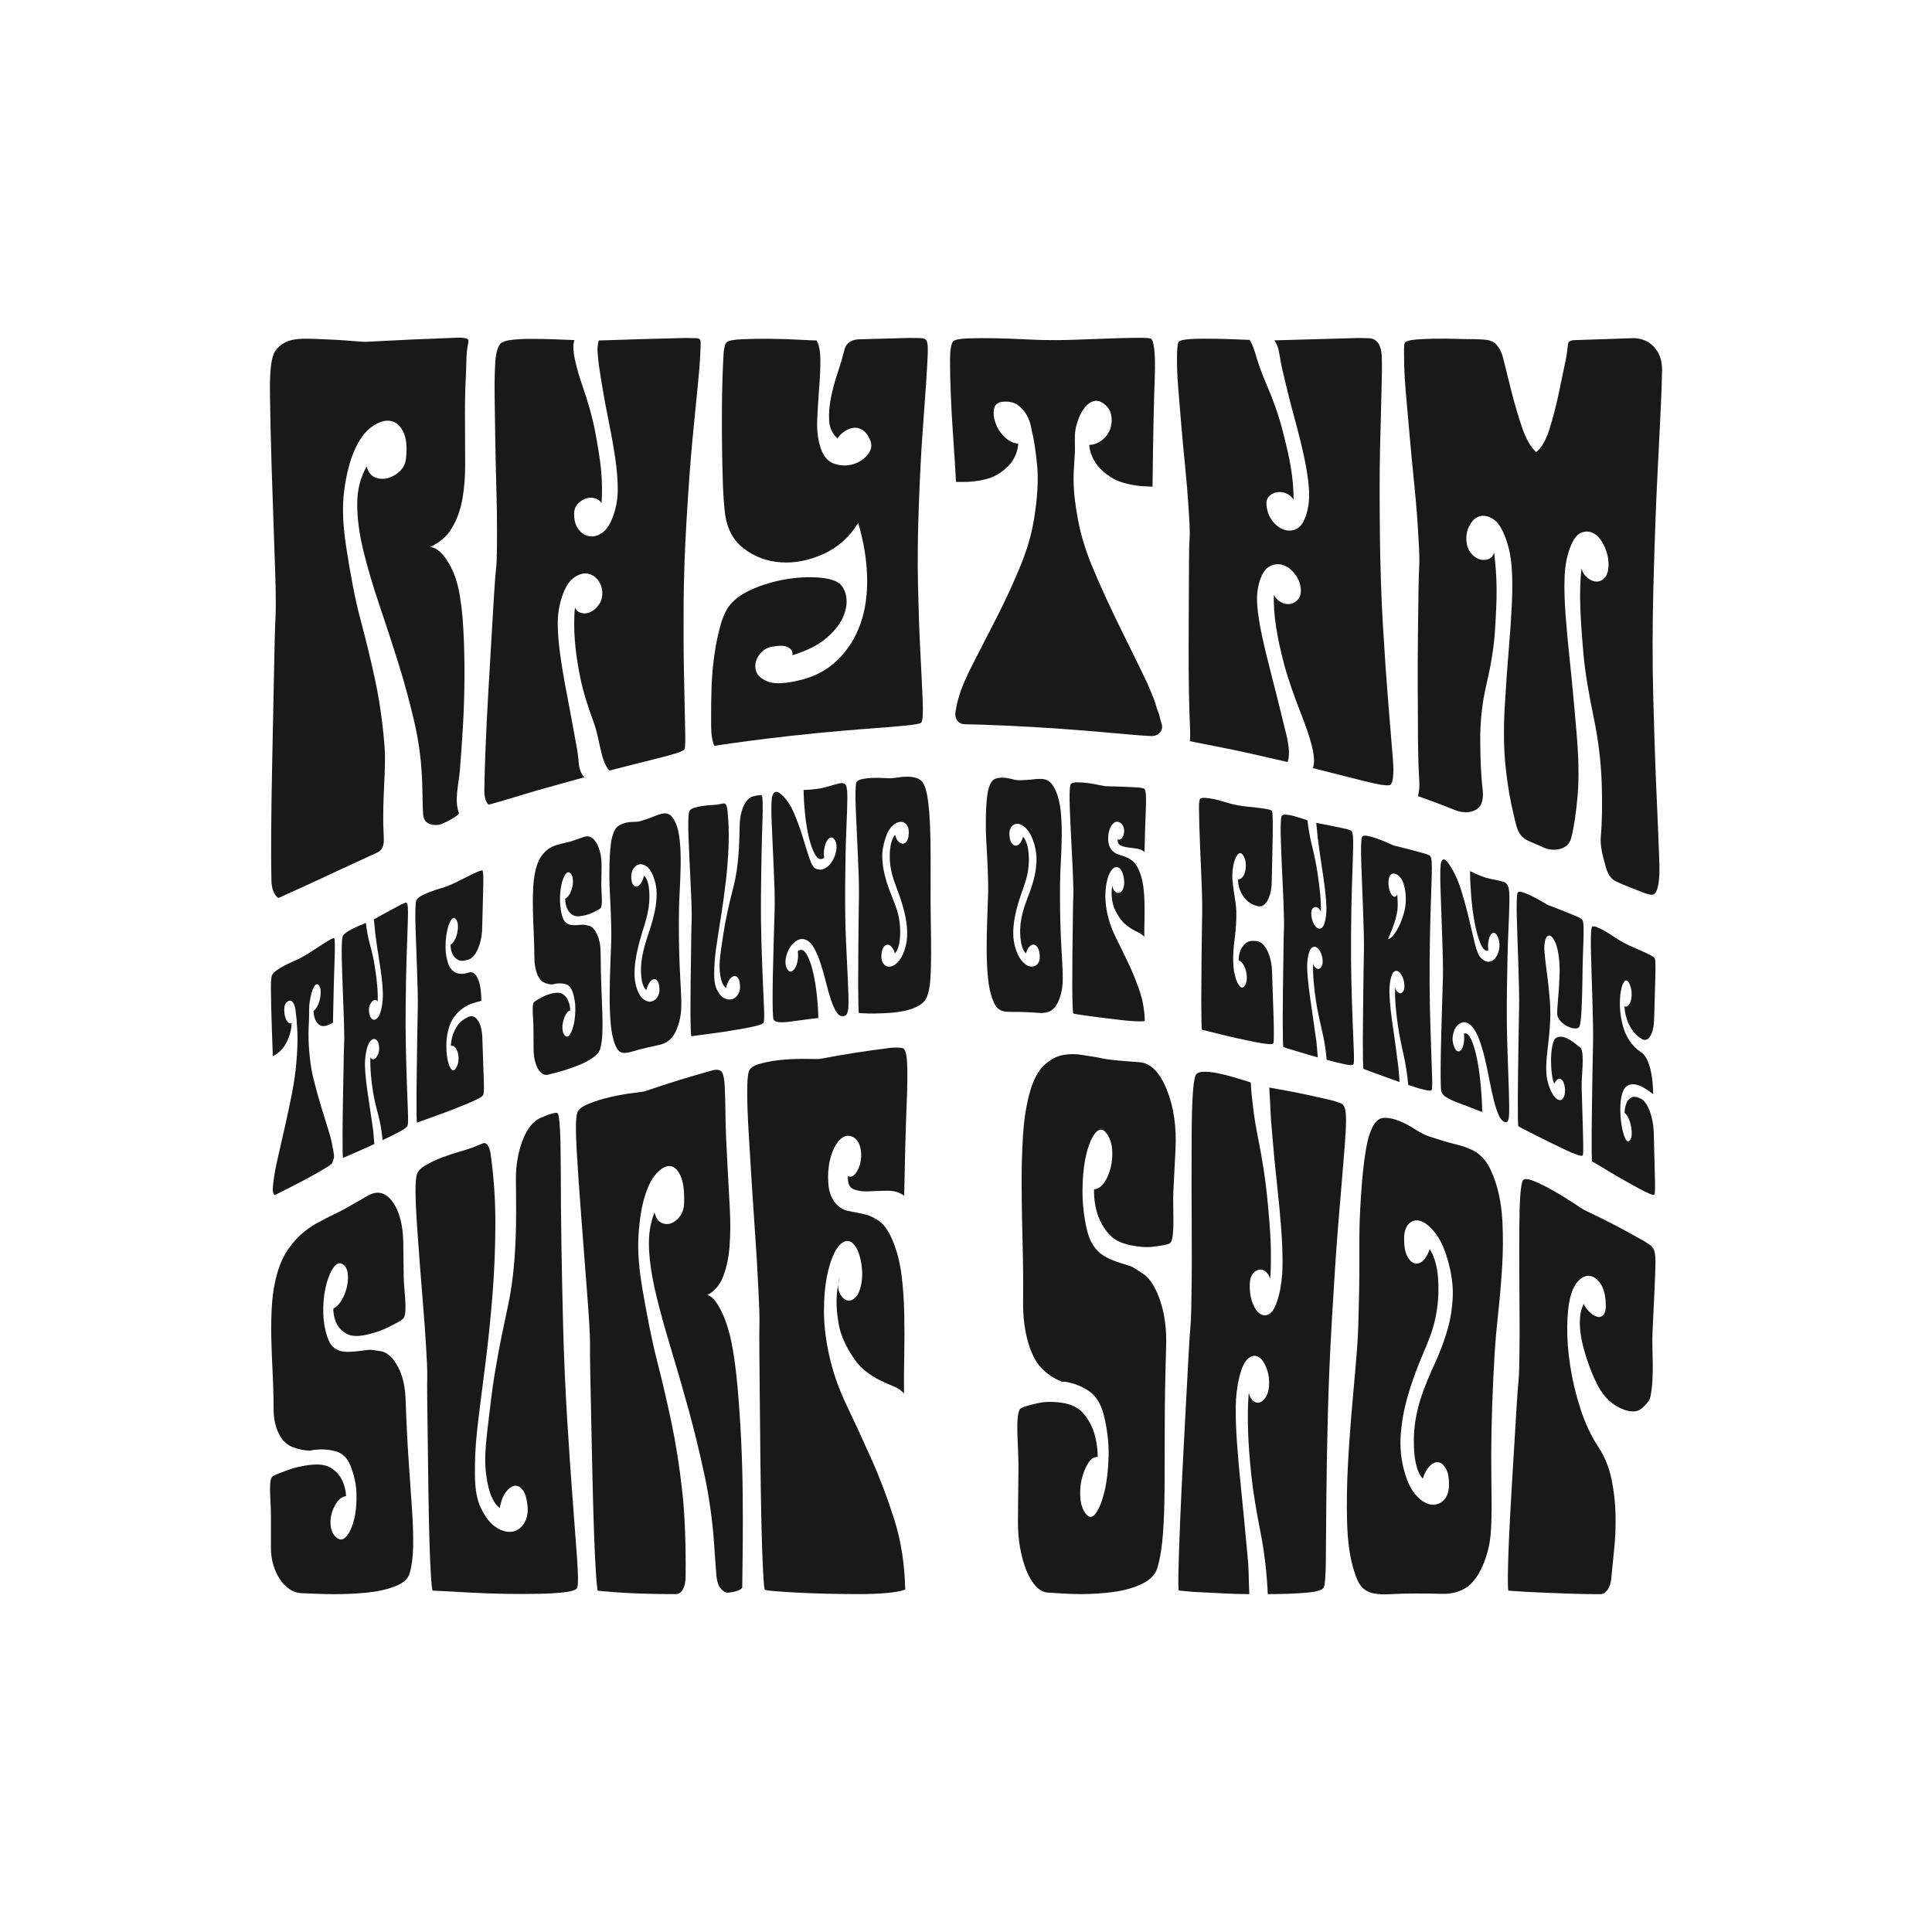
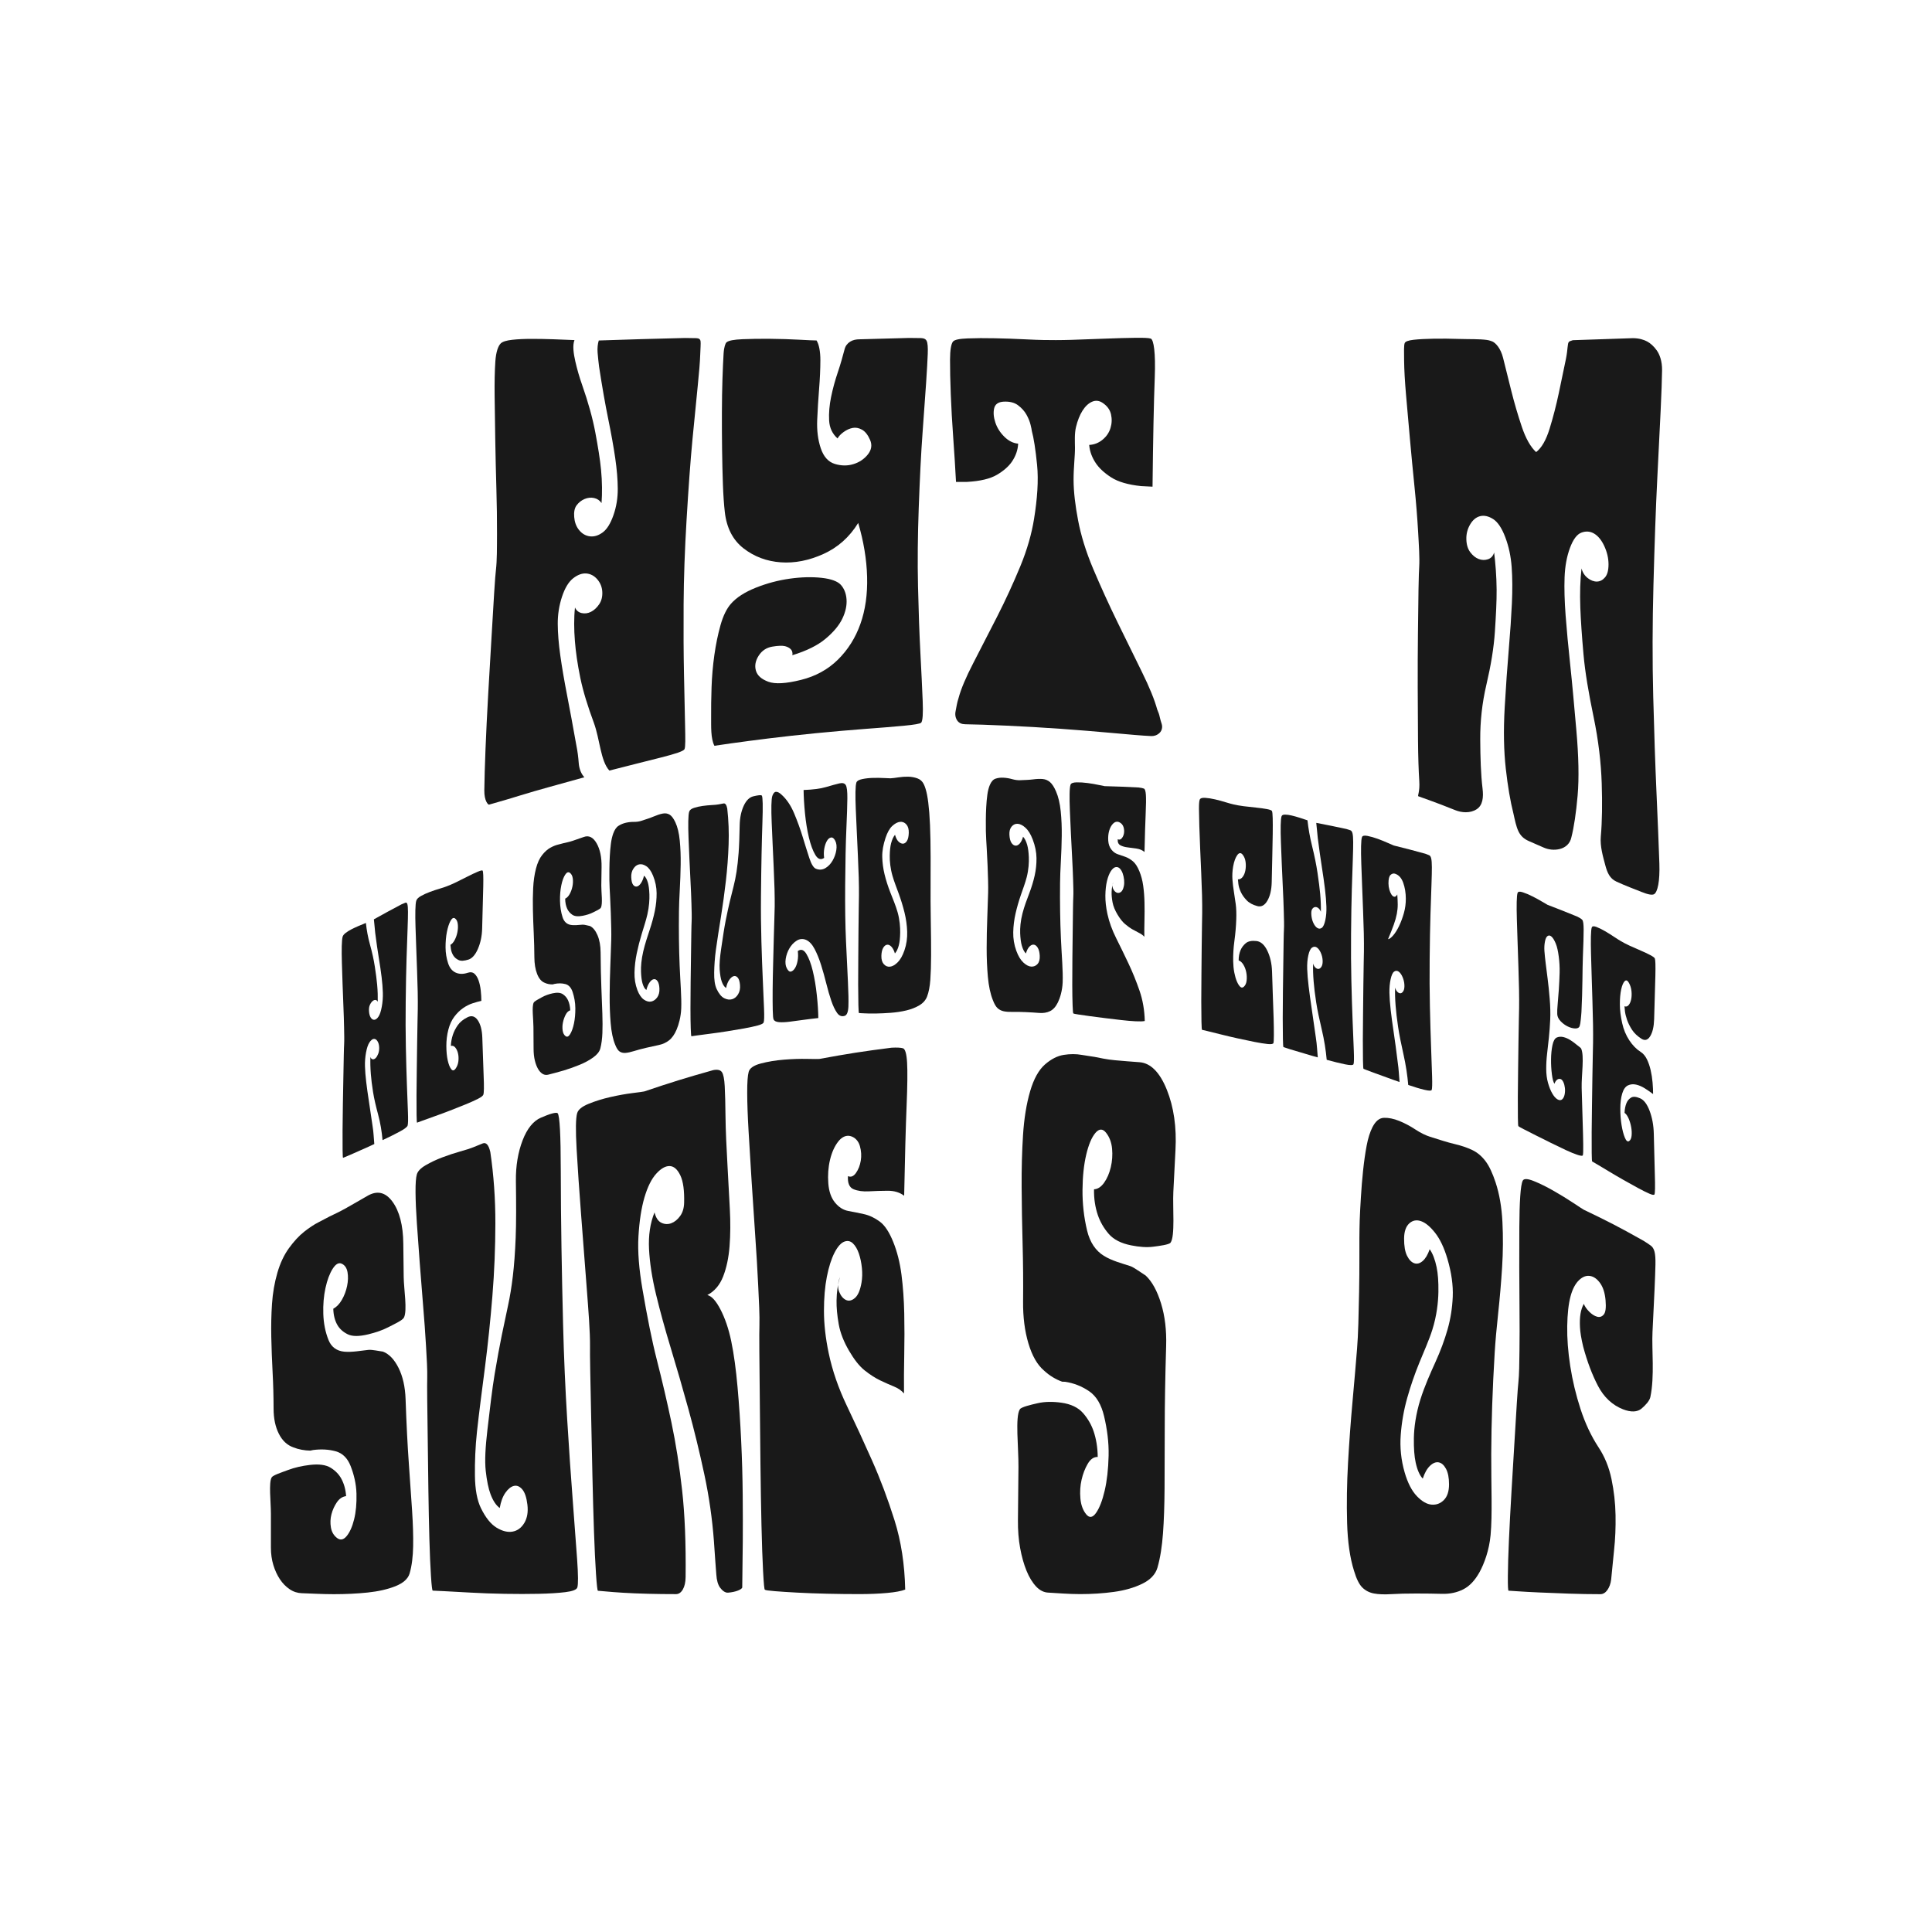
<svg xmlns="http://www.w3.org/2000/svg" id="TOP" viewBox="0 0 1080 1080">
  <defs>
    <style>      .cls-1 {        fill: #191919;      }    </style>
  </defs>
  <g>
-     <path class="cls-1" d="M153.773,196.391c1.495-2.224,4.413-5.314,9.683-6.398,5.271-1.084,10.9-.56,16.644-.369,5.744.19,10.957.475,15.649.875,4.686.399,7.479.602,8.314.598,20.992-1.121,31.51-1.589,52.483-2.348,3.107,0,4.787.367,5.189,1.259.403.896-.363,2.792-.748,6.504-.384,3.713-.275,9.011-.657,15.76-.382,6.745-.464,15.669-.379,26.58.054,6.946.055,13.954.078,20.912.023,6.962-.506,13.421-1.588,19.403-1.082,5.989-3.022,11.297-5.801,15.967-2.782,4.675-6.858,8.21-12.215,10.631,3.056.256,6.071,2.564,9.027,6.829,2.96,4.27,5.246,9.543,6.647,15.686,1.507,6.61,2.425,14.429,2.903,23.231.479,8.807.696,17.898.646,27.284-.05,9.392-.347,18.594-.89,27.631-.543,9.04-1.108,17.175-1.7,24.403-.592,7.229-3.243,16.571-.512,23.705-.218,1.016-3.465,3.332-9.242,5.918-2.032.91-4.603.944-6.842.252-2.093-.648-3.714-2.411-3.925-5.394-.172-2.425-.252-5.204-.287-8.112-.035-2.898-.124-6.123-.235-9.636-.366-11.55-1.827-22.969-4.479-34.335-2.649-11.358-5.677-22.441-9.083-33.267-3.406-10.825-6.886-21.484-10.452-31.972-3.562-10.478-6.507-20.495-8.821-29.914-2.311-9.412-3.487-18.2-3.499-26.197-.012-7.988,1.75-15.086,5.321-21.123.777,3.144,2.34,5.182,4.687,6.112,2.343.93,4.754,1.04,7.23.358,2.473-.681,4.698-1.987,6.691-3.91,1.986-1.914,3.083-4.343,3.374-7.205.662-6.518.167-11.606-1.734-15.123-1.898-3.513-4.407-5.452-7.504-5.767-3.096-.315-6.487.843-10.137,3.529-3.65,2.686-6.8,6.996-9.437,12.96-2.636,5.962-4.557,13.502-5.763,22.567-1.207,9.07-.707,19.661,1.08,31.261,2.399,15.571,4.944,29.301,8.009,40.703,3.065,11.402,5.805,22.714,8.222,33.977,2.417,11.263,4.155,23.456,5.222,36.637,1.068,13.193-1.43,29.553-.511,48.595.128,2.961.294,5.259-.237,7.172-.536,1.923-1.611,3.178-3.526,4.048-6.719,3.055-13.281,6.091-19.698,9.084-6.421,2.995-12.189,5.696-17.304,8.045-5.121,2.352-9.289,4.257-12.515,5.683-3.222,1.425-5.013,2.253-5.379,2.454-.371.204-3.842-2.336-4.03-9.46-.187-7.112-.238-16.193-.152-27.228.086-11.027.256-23.132.513-36.303.257-13.168.508-25.613.76-37.341.251-11.725.458-21.836.623-30.33.164-8.488.407-13.869.509-15.932.472-9.587-.045-22.633-.592-38.077-.546-15.435-1.07-30.856-1.561-46.24-.491-15.386-.791-29.121-.937-41.269-.145-12.139.675-20.134,2.866-23.362Z" />
    <path class="cls-1" d="M279.949,191.938c1.069-1.013,3.263-1.638,6.412-1.989,3.139-.349,6.69-.509,10.637-.514,3.94-.005,8.084.067,12.441.22,4.353.153,8.248.31,11.69.464-1.174,2.99-.499,7.618.502,11.992,1.001,4.378,2.261,8.742,3.787,13.064,3.428,9.796,5.886,18.639,7.382,26.635,1.495,8.003,2.634,14.965,3.187,20.748.659,6.894.68,13.194.279,18.668-.996-1.482-2.372-2.429-4.127-2.821-1.757-.392-3.542-.215-5.337.537-1.801.756-3.302,1.945-4.498,3.564-1.203,1.627-1.527,3.906-1.318,6.53.209,2.632,1.015,5.174,2.711,7.258,1.696,2.087,3.743,3.254,6.127,3.528,2.376.272,4.753-.471,7.115-2.218,2.356-1.744,4.354-4.954,5.985-9.624,1.628-4.663,2.432-9.559,2.408-14.716-.023-5.154-.502-10.9-1.425-17.243-.922-6.34-2.236-13.639-3.929-21.926-1.693-8.284-3.393-17.985-5.093-29.127-.326-2.728-.627-5.279-.822-7.867-.194-2.581.067-4.928.655-6.766,19.31-.651,28.953-.929,48.165-1.398,2.692-.001,4.801.03,6.317.094,1.51.065,2.259.538,2.42,1.768.161,1.232-.07,3.826-.205,7.712-.135,3.889-.6,9.674-1.39,17.357-.791,7.687-1.768,17.604-2.928,29.762-1.161,12.165-2.246,27.295-3.321,45.306-.972,16.282-1.539,31.885-1.632,46.679-.093,14.801-.023,27.948.215,39.426.238,11.485.436,20.967.603,28.453.167,7.493.245,12.001-.321,13.266-.515,1.151-4.971,2.609-13.167,4.69-8.201,2.083-17.817,4.463-28.829,7.302-4.983-5.403-5.244-17.439-8.724-26.843-3.262-8.816-5.927-17.246-7.522-24.988-1.595-7.735-2.555-14.619-3.018-20.437-.534-6.696-.584-13.053.036-18.888.767,1.703,2.03,2.735,3.784,3.119,1.748.382,3.47.144,5.169-.712,1.688-.85,3.201-2.231,4.518-4.139,1.317-1.904,1.919-4.194,1.806-6.883-.113-2.685-1.024-5.03-2.721-7.041-1.7-2.011-3.747-3.138-6.128-3.355-2.384-.218-4.859.659-7.418,2.658-2.559,1.999-4.651,5.448-6.265,10.339-1.617,4.899-2.404,9.97-2.376,15.166.028,5.201.504,11.076,1.416,17.572.912,6.5,2.157,13.836,3.736,21.957,1.579,8.124,3.313,17.542,5.217,28.198.702,3.462,1.114,6.721,1.357,10.049.243,3.336,1.431,6.168,3.16,7.965-6.604,1.832-13.011,3.622-19.241,5.339-6.229,1.717-11.802,3.346-16.714,4.855-4.913,1.51-8.931,2.726-12.057,3.594-3.125.868-4.89,1.379-5.289,1.519-.408.143-2.71-1.903-2.635-7.975.075-6.062.298-13.768.669-23.081.371-9.307.866-19.509,1.493-30.575.627-11.063,1.236-21.502,1.829-31.321.594-9.817,1.098-18.275,1.511-25.377.413-7.098.83-11.464.996-12.893.618-5.321.569-12.379.597-20.26.028-7.873-.09-16.231-.346-25.067-.257-8.828-.464-17.759-.619-26.759-.155-8.996-.277-17.351-.366-25.036-.09-7.685.046-14.166.405-19.43.359-5.26,1.565-8.683,3.047-10.088Z" />
    <path class="cls-1" d="M406.113,191.39c1.136-1.033,4.153-1.559,8.921-1.772,4.771-.213,9.986-.28,15.672-.217,5.683.063,11.022.219,16.03.498,5.003.279,8.258.427,9.717.426,1.347,2.089,2.159,6.141,2.143,11.092-.016,4.947-.255,10.271-.712,15.948-.458,5.685-.81,11.471-1.063,17.357-.253,5.886.41,11.191,1.997,15.881,1.588,4.692,4.181,7.591,7.785,8.71,3.598,1.119,7.07,1.167,10.406.155,3.33-1.011,6.035-2.809,8.111-5.408,2.073-2.595,2.492-5.3,1.263-8.134-1.229-2.83-2.742-4.746-4.526-5.732-1.787-.988-3.537-1.312-5.244-.972-1.709.34-3.374,1.095-4.989,2.255-1.617,1.161-2.76,2.374-3.427,3.621-2.925-2.593-4.486-5.953-4.709-10.063-.223-4.106.148-8.497,1.1-13.136.952-4.641,2.219-9.286,3.798-13.923,1.576-4.634,2.734-8.936,3.768-12.823.491-1.846,1.564-3.2,3.083-4.158,1.516-.958,3.33-1.327,5.412-1.328,11.053-.328,16.567-.477,27.557-.75,2.901-0,5.129.027,6.678.085,1.545.058,2.583.475,3.135,1.606.553,1.131.735,3.558.601,7.198-.134,3.643-.439,9.07-.918,16.257-.48,7.19-1.139,16.464-1.983,27.811-.844,11.354-1.537,25.472-2.146,42.273-.551,15.185-.71,29.756-.396,43.623.315,13.874.756,26.271,1.33,37.195.575,10.924,1.002,19.875,1.282,26.852.281,6.977.027,11.044-.82,12.152-.647.641-3.929,1.17-9.792,1.738-5.874.571-13.057,1.108-21.536,1.759-8.486.651-17.549,1.421-27.18,2.364-9.637.943-18.579,1.956-26.848,2.965-8.275,1.01-15.271,1.963-21.015,2.759-5.746.799-8.823,1.272-9.248,1.347-2.138-4.231-1.775-11.018-1.822-16.007-.047-4.982.033-10.531.237-16.625.204-6.091.727-12.124,1.568-18.094.841-5.96,1.985-11.534,3.439-16.701,1.451-5.164,3.391-9.174,5.836-11.962,3.078-3.511,7.738-6.525,13.919-8.987,6.181-2.462,12.508-4.137,18.989-5.045,6.476-.908,12.413-1.047,17.808-.458,5.391.589,8.936,1.998,10.639,3.837,1.793,1.937,2.998,4.647,3.254,8.109.256,3.465-.526,7.086-2.351,10.883-1.828,3.8-4.964,7.54-9.41,11.258-4.45,3.722-10.632,6.748-18.514,9.161.252-1.468-.163-2.581-.887-3.332-.635-.659-1.702-1.342-3.204-1.712-1.504-.37-3.893-.292-7.148.256-3.256.548-5.788,2.237-7.597,5.059-1.813,2.826-2.326,5.614-1.547,8.345.778,2.727,3.094,4.798,6.95,6.219,3.854,1.421,9.96,1.034,18.291-1.039,8.112-2.018,15.011-5.788,20.613-11.318,5.595-5.523,9.789-12.156,12.561-19.959,2.771-7.801,4.013-16.567,3.748-26.341-.266-9.774-1.936-19.801-4.975-30.106-4.899,7.946-11.399,13.71-19.459,17.35-8.065,3.643-16.029,5.219-23.836,4.66-7.817-.56-14.742-3.12-20.77-7.781-6.029-4.662-9.492-11.468-10.499-20.286-.48-4.199-.854-9.401-1.073-15.566-.219-6.158-.37-12.65-.46-19.474-.089-6.814-.121-13.7-.098-20.636.023-6.932.124-13.186.31-18.747.186-5.555.395-10.262.63-14.108.235-3.849,1.043-5.845,1.616-6.363Z" />
    <path class="cls-1" d="M583.363,190.07c3.905.072,9.241.11,15.755-.095,6.521-.207,12.906-.437,19.16-.689,6.249-.25,11.727-.391,16.468-.451,4.742-.058,7.61.075,8.602.464,1.572.777,2.704,7.726,2.168,21.722-.537,13.998-.945,34.361-1.242,61.034-2.558-.131-3.837-.194-6.397-.317-7.265-.764-12.859-2.39-16.764-4.909-3.905-2.516-6.723-5.208-8.506-7.853-2.109-3.13-3.45-6.562-3.737-10.262,2.759-.13,5.244-1.094,7.435-2.887,2.19-1.79,3.673-3.964,4.459-6.524.786-2.556.884-5.133.291-7.726-.593-2.587-2.179-4.732-4.759-6.426-1.927-1.265-3.895-1.448-5.882-.559-1.992.89-3.755,2.559-5.291,4.988-1.536,2.429-2.754,5.483-3.638,9.144-.884,3.659-.606,7.984-.572,11.641.042,4.543-.8,11.074-.777,17.915.023,6.844.983,14.463,2.53,22.618,1.539,8.116,4.284,17.3,8.507,27.259,4.222,9.959,8.736,19.857,13.536,29.695,4.804,9.846,9.344,19.091,13.6,27.706,4.258,8.617,7.119,15.671,8.581,21.044.695,1.541,1.167,2.953,1.423,4.233.256,1.28.707,2.619,1.096,3.887.555,1.811.097,3.733-1.179,4.957-1.47,1.412-3.148,1.853-4.704,1.792-4.895-.211-11.978-.85-21.304-1.691-9.326-.841-19.152-1.661-29.517-2.395-10.372-.735-20.458-1.3-30.266-1.747-9.815-.449-17.514-.71-22.85-.771-2.001-.023-3.461-.693-4.403-1.985-.942-1.291-1.436-3.167-1.025-5.16.245-1.189.46-2.434.686-3.645.225-1.21.565-2.53,1.021-3.949,1.359-5.058,4.126-11.592,8.258-19.567,4.129-7.969,8.551-16.569,13.255-25.81,4.701-9.232,9.018-18.614,12.966-28.153,3.946-9.534,6.403-18.48,7.688-26.453,1.837-11.399,2.572-21.629,1.706-30.279-.866-8.647-1.856-15.006-2.974-19.085-.005-.403-.232-1.528-.679-3.357-.448-1.83-1.217-3.721-2.302-5.657-1.084-1.934-2.65-3.676-4.681-5.21-2.034-1.537-4.764-2.223-8.138-2.024-2.963.175-4.719,1.455-5.235,3.773-.517,2.323-.295,4.958.682,7.897.977,2.939,2.65,5.582,5.018,7.927,2.366,2.343,4.947,3.639,7.73,3.867-.179,3.649-1.418,6.997-3.439,9.995-1.712,2.539-4.466,5.07-8.33,7.364-3.864,2.297-9.472,3.622-16.817,4.024-2.464-.001-3.696.001-6.159.008-.419-7.888-.934-16.126-1.554-24.724-.619-8.592-1.076-16.687-1.372-24.269-.295-7.584-.43-14.055-.412-19.419.017-5.355.626-8.776,1.647-10.027.858-1.051,3.571-1.593,8.138-1.774,4.564-.18,9.644-.206,15.252-.088,5.612.117,11.031.3,16.263.566,5.23.266,8.937.379,10.984.417Z" />
-     <path class="cls-1" d="M658.714,191.347c.382-.838,1.966-1.347,4.755-1.626,2.79-.279,6.144-.405,10.092-.402,3.941.003,8.184.073,12.727.217,4.538.147,8.617.3,12.226.455,1.958,2.739,3.054,7.125,4.356,11.29,1.303,4.166,2.864,8.36,4.692,12.57,4.118,9.54,7.217,18.335,9.283,26.277,2.067,7.946,3.701,14.919,4.672,20.704,1.152,6.861,1.622,13.1,1.607,18.42-1.115-1.651-2.573-2.834-4.378-3.54-1.804-.705-3.599-.852-5.367-.453-1.775.402-3.219,1.275-4.321,2.597-1.11,1.332-1.287,3.414-.891,5.993.388,2.529,1.391,5.154,3.259,7.525,1.875,2.375,4.038,3.965,6.481,4.77,2.435.802,4.79.62,7.055-.578,2.263-1.196,4.054-3.949,5.362-8.284,1.308-4.328,1.767-9.103,1.374-14.281-.393-5.176-1.284-11.024-2.664-17.479-1.381-6.455-3.227-13.88-5.516-22.218-2.288-8.335-4.682-17.965-7.165-28.856-.518-2.664-.949-5.144-1.376-7.659-.427-2.509-1.345-4.779-2.613-6.534,18.706-.531,28.01-.787,46.501-1.295,2.689.001,4.853.037,6.465.112,1.609.075,3.216.621,4.531,2,1.314,1.378,2.434,4.226,2.574,8.461.14,4.239.086,10.538-.161,18.867-.247,8.333-.515,19.056-.81,32.141-.295,13.093-.297,29.353-.084,48.715.192,17.489.737,34.301,1.69,50.42.953,16.124,1.95,30.545,2.991,43.245,1.041,12.706,1.894,23.245,2.583,31.589.689,8.351-.025,13.161-1.343,14.142-1.187.883-6.101.098-14.402-1.953-8.309-2.053-17.944-4.562-28.989-7.326,2.375-5.982-2.245-19.133-6.482-30.01-4.009-10.292-7.316-19.553-9.503-27.717-2.186-8.158-3.661-15.176-4.539-20.935-1.018-6.676-1.51-12.781-1.279-18.218.902,1.873,2.269,3.26,4.093,4.176,1.817.916,3.562,1.223,5.235.914,1.665-.308,3.108-1.205,4.31-2.686,1.202-1.482,1.653-3.587,1.348-6.289-.304-2.7-1.398-5.298-3.266-7.751-1.871-2.456-4.036-4.111-6.476-4.958-2.445-.849-4.914-.647-7.394.585-2.481,1.233-4.392,3.954-5.721,8.131-1.331,4.184-1.802,8.729-1.419,13.653.383,4.926,1.279,10.638,2.668,17.135,1.389,6.495,3.183,13.955,5.384,22.391,2.201,8.439,4.657,18.277,7.382,29.553.975,3.702,1.718,7.11,2.115,10.47.397,3.365.097,6.263-.563,8.163-6.717-1.551-13.216-3.029-19.506-4.456-6.291-1.425-12.003-2.617-17.099-3.609-5.097-.992-9.246-1.795-12.427-2.463-3.175-.665-4.991-1.023-5.419-1.09-.441-.069.187-1.831-.089-7.121-.275-5.286-.484-11.941-.627-19.946-.143-8.002-.205-16.739-.182-26.207.023-9.465.057-18.408.114-26.827.056-8.415.09-15.689.11-21.804.02-6.112.204-9.872.292-11.051.339-4.527-.131-10.723-.561-17.612-.43-6.884-1.036-14.216-1.811-21.954-.775-7.734-1.499-15.526-2.171-23.355-.672-7.826-1.266-15.068-1.79-21.72-.524-6.651-.746-12.24-.68-16.774.066-4.53.226-7.477.758-8.641Z" />
    <path class="cls-1" d="M785.211,191.856c.342-.959,2.032-1.582,5.018-1.915,2.989-.334,6.723-.529,11.219-.606,4.5-.077,9.411-.031,14.731.147,5.322.178,10.85-.037,15.04.56,1.39.198,2.533.674,3.07.869,1.728.8,4.574,3.629,5.946,9.172,1.372,5.545,2.907,11.702,4.609,18.485,1.702,6.791,3.65,13.438,5.845,19.968,2.193,6.527,4.862,11.274,8.007,14.192,3.055-2.337,5.562-6.676,7.53-13.042,1.968-6.364,3.686-13.007,5.151-19.914,1.465-6.899,2.791-13.252,3.971-19.033,1.179-5.776.786-8.785,1.708-9.637.072-.208.799-.524,2.164-.926,13.476-.443,20.187-.67,33.553-1.135,3.523.002,6.232.905,8.015,1.861,1.785.957,3.632,2.583,5.296,4.885,1.66,2.296,3.097,6.079,3.025,11.205-.073,5.127-.324,12.617-.795,22.495-.471,9.883-1.096,22.661-1.899,38.367-.804,15.718-1.493,35.505-2.126,59.196-.571,21.381-.642,42.157-.125,62.243.518,20.092,1.126,38.091,1.832,53.963.706,15.874,1.238,28.99,1.598,39.308.361,10.32-1.033,16.092-2.91,17.272-1.1.666-3.496.204-7.084-1.251-3.587-1.454-8.59-3.259-14.031-5.772-3.665-1.693-5.079-4.895-6.214-9.203-1.233-4.683-2.989-10.464-2.496-15.988.755-8.456.877-18.486.506-29.831-.371-11.345-1.798-23.858-4.533-36.999-2.756-13.243-4.766-24.964-5.664-35.157-.899-10.189-1.502-18.834-1.763-25.961-.301-8.212-.068-15.511.672-21.899.627,2.306,1.81,4.108,3.527,5.421,1.719,1.314,3.439,1.955,5.146,1.9,1.701-.055,3.206-.846,4.502-2.384,1.292-1.533,1.939-3.988,1.92-7.338-.019-3.354-.794-6.708-2.332-10.049-1.538-3.336-3.428-5.669-5.664-7.011-2.237-1.342-4.63-1.517-7.153-.576-2.529.945-4.679,3.848-6.442,8.654-1.766,4.814-2.754,10.261-2.975,16.388-.221,6.13-.024,13.205.58,21.261.604,8.058,1.479,17.343,2.604,27.881,1.126,10.542,2.198,22.69,3.396,36.252,1.277,14.452,1.573,26.752.713,36.541-.86,9.785-2.024,17.58-3.496,23.378-.729,3.441-3.178,5.663-6.405,6.486-3.242.826-6.439.382-9.139-.817-3.238-1.438-4.862-2.148-8.119-3.55-2.911-1.254-4.725-2.972-5.96-5.595-1.234-2.623-1.91-5.969-2.774-9.874-1.725-6.787-3.142-15.125-4.256-25.019-1.114-9.896-1.353-21.303-.613-34.274.697-12.21,1.488-23.107,2.29-32.62.802-9.505,1.383-18.023,1.729-25.515.345-7.489.308-14.247-.122-20.235-.43-5.983-1.615-11.585-3.567-16.754-1.95-5.162-4.227-8.553-6.83-10.189-2.601-1.635-5.031-2.156-7.269-1.587-2.246.571-4.102,2.127-5.578,4.655-1.476,2.531-2.174,5.271-2.095,8.261.079,2.987.815,5.398,2.191,7.236,1.374,1.835,2.94,3.102,4.697,3.78,1.751.673,3.49.727,5.214.14,1.718-.584,2.865-1.837,3.431-3.771.754,6.203,1.337,13.257,1.393,20.779.048,6.481-.375,14.438-.971,23.519-.596,9.082-2.273,19.041-4.74,29.566-2.414,10.298-3.507,20.538-3.45,30.625.058,10.088.322,19.447,1.293,27.47.591,4.88.136,9.353-3.305,11.572-3.648,2.352-8.404,1.959-12.062.463-5.609-2.294-10.436-4.067-14.216-5.454-3.786-1.389-5.891-2.13-6.293-2.263-.606-.2.903-2.411.512-8.455-.391-6.039-.628-13.58-.711-22.614-.082-9.033-.134-18.9-.164-29.608-.03-10.704.013-20.807.126-30.315.113-9.505.218-17.723.311-24.636.093-6.909.304-11.15.385-12.487.315-5.184-.172-12.175-.619-20.019-.447-7.837-1.121-16.19-2.019-25.02-.897-8.822-1.745-17.693-2.541-26.591-.796-8.895-1.529-17.125-2.181-24.673-.652-7.548-1.015-13.882-1.072-19.018-.057-5.133-.163-8.519.306-9.834Z" />
  </g>
  <g>
-     <path class="cls-1" d="M167.727,535.655c1.175-.608,2.899-1.549,4.971-2.875,2.071-1.326,4.115-2.653,6.132-3.984,2.013-1.329,3.789-2.428,5.316-3.303,1.525-.874,2.426-1.204,2.694-.997.4.486.457,4.71.171,12.663-.287,7.954-.584,19.47-.892,34.535-.8.421-1.199.631-1.998,1.054-2.263.967-3.989,1.105-5.183.413-1.19-.69-2.043-1.683-2.586-2.874-.623-1.366-1.03-3.1-1.097-5.157.857-.583,1.635-1.594,2.328-3.016.693-1.426,1.171-2.931,1.434-4.532.262-1.597.31-3.073.143-4.442-.168-1.364-.649-2.293-1.443-2.793-.596-.376-1.208-.129-1.834.736-.628.87-1.186,2.135-1.679,3.804-.493,1.665-.886,3.627-1.181,5.884-.294,2.256-.235,4.648-.24,6.762-.006,2.833-.307,6.48-.336,10.392-.029,3.915.227,8.096.656,12.462.432,4.395,1.214,9.075,2.445,13.933,1.23,4.858,2.548,9.593,3.949,14.192,1.403,4.606,2.725,8.887,3.965,12.831,1.241,3.948,2.066,7.278,2.472,9.975.202.714.337,1.398.404,2.061.068.666.198,1.331.305,1.938.166.937.042,2.032-.297,3.126-.386,1.246-.833,2.062-1.301,2.418-1.47,1.117-3.623,2.475-6.448,4.091-2.826,1.616-5.792,3.248-8.892,4.889-3.101,1.642-6.093,3.195-8.973,4.651-2.882,1.457-5.164,2.565-6.659,3.373-.578.313-.972-.013-1.269-.828-.258-.709-.41-1.736-.292-2.965.07-.724.129-1.465.195-2.202.064-.733.162-1.541.293-2.433.389-3.124,1.184-7.33,2.388-12.614,1.204-5.28,2.505-10.992,3.908-17.14,1.4-6.14,2.706-12.316,3.914-18.519,1.207-6.202,1.979-11.772,2.397-16.606.601-6.949.859-12.89.626-17.699-.234-4.809-.514-8.279-.842-10.419-0-.231-.067-.836-.197-1.806-.133-.972-.361-1.915-.69-2.834-.326-.913-.803-1.634-1.422-2.149-.618-.514-1.463-.416-2.495.304-.911.636-1.449,1.682-1.61,3.11-.163,1.429-.096,2.902.198,4.414.293,1.512.797,2.733,1.516,3.654.718.921,1.501,1.202,2.35.83-.065,2.128-.449,4.264-1.075,6.363-.534,1.79-1.372,3.723-2.541,5.73-1.173,2.012-2.865,3.777-5.069,5.301-.739.434-1.109.651-1.847,1.087-.131-4.448-.292-9.079-.486-13.897-.194-4.815-.34-9.37-.437-13.663-.097-4.293-.145-7.977-.145-11.055,0-3.071.175-5.176.484-6.291.264-.953,1.097-1.962,2.52-2.979,1.423-1.016,3.012-1.979,4.766-2.886,1.753-.906,3.449-1.711,5.081-2.412,1.629-.7,2.789-1.273,3.433-1.606Z" />
    <path class="cls-1" d="M191.545,523.601c.195-.685.765-1.388,1.703-2.109.935-.715,2.04-1.402,3.316-2.055,1.273-.651,2.635-1.284,4.082-1.898,1.445-.613,2.745-1.142,3.894-1.599.209,1.997.502,4.014.878,6.04.378,2.03.838,4.023,1.386,5.968,1.231,4.413,2.141,8.553,2.73,12.413.587,3.857,1.048,7.26,1.303,10.136.307,3.456.392,6.645.333,9.474-.343-.652-.806-.988-1.381-1-.577-.012-1.157.271-1.731.839-.577.573-1.05,1.328-1.419,2.268-.372.941-.449,2.11-.348,3.407.104,1.328.396,2.492.977,3.376.578.885,1.261,1.285,2.042,1.199.778-.086,1.545-.684,2.292-1.801.747-1.118,1.355-2.955,1.825-5.513.469-2.561.667-5.164.591-7.816-.077-2.648-.307-5.545-.69-8.692-.384-3.143-.904-6.719-1.563-10.722-.658-3.999-1.335-8.697-2.027-14.079-.141-1.334-.262-2.616-.367-3.849-.105-1.233-.228-2.454-.367-3.674,6.179-3.44,9.286-5.126,15.537-8.432.89-.411,1.595-.706,2.11-.882.513-.176.877.124,1.087.908.209.78.317,2.223.324,4.325.007,2.102-.069,5.265-.224,9.485-.158,4.225-.346,9.659-.563,16.304-.219,6.65-.372,14.859-.483,24.6-.101,8.812-.08,17.199.087,25.133.164,7.935.362,14.979.591,21.134.228,6.152.418,11.244.572,15.267.151,4.024.103,6.531-.182,7.446-.253.811-1.776,1.953-4.494,3.417-2.72,1.464-5.895,3.03-9.516,4.726-.425-4.822-1.227-9.684-2.502-14.408-1.188-4.402-2.173-8.568-2.796-12.414-.623-3.842-1.024-7.245-1.252-10.164-.261-3.346-.358-6.536-.228-9.516.273.802.699,1.238,1.278,1.308.577.071,1.138-.168,1.683-.722.543-.549,1.018-1.361,1.424-2.433.407-1.068.572-2.287.501-3.652-.073-1.368-.4-2.497-.982-3.385s-1.267-1.292-2.046-1.206c-.781.086-1.578.737-2.391,1.945-.811,1.212-1.452,3.101-1.92,5.662-.468,2.565-.666,5.142-.591,7.73.074,2.588.302,5.481.683,8.679.38,3.199.883,6.805,1.506,10.819.622,4.018,1.313,8.703,2.078,14.055.276,1.737.469,3.426.576,5.063.107,1.644.228,3.25.37,4.816-2.181,1.038-4.286,1.996-6.321,2.87-2.034.874-3.861,1.689-5.48,2.435-1.619.746-2.937,1.317-3.943,1.709-1.009.393-1.582.626-1.716.693-.136.069-.222-1.34-.261-4.237-.039-2.889-.046-6.557-.021-11.0.025-4.439.084-9.305.174-14.594.09-5.292.181-10.289.273-14.998.091-4.705.168-8.765.229-12.18.059-3.406.149-5.503.189-6.212.147-2.617.054-5.942-.019-9.694-.075-3.747-.201-7.704-.376-11.866-.176-4.162-.335-8.362-.476-12.602-.143-4.235-.267-8.165-.374-11.781-.107-3.612-.128-6.688-.068-9.227.06-2.535.223-4.288.492-5.236Z" />
    <path class="cls-1" d="M249.55,495.526c1.256-.469,3.089-1.203,5.295-2.284,2.205-1.08,4.363-2.158,6.472-3.236,2.106-1.077,3.994-1.966,5.652-2.673,1.656-.706,2.597-.921,2.811-.652.356.451.478,3.369.365,8.751-.115,5.386-.321,13.303-.622,23.747-.122,4.155-.918,7.921-2.388,11.305-1.47,3.388-3.311,5.321-5.275,5.934-2.278.711-4.16.889-5.496.259-1.335-.629-2.345-1.51-3.017-2.639-.672-1.133-1.099-2.304-1.279-3.52-.181-1.215-.271-1.998-.273-2.348.908-.493,1.714-1.41,2.408-2.748.695-1.338,1.198-2.801,1.507-4.396.308-1.591.371-3.109.189-4.561-.183-1.448-.697-2.473-1.541-3.065-.84-.59-1.685-.125-2.519,1.391-.834,1.516-1.507,3.585-2.021,6.198-.514,2.617-.763,5.502-.749,8.662.014,3.156.556,6.108,1.404,8.732.819,2.534,2.191,4.367,4.234,5.297,2.043.93,4.317.921,6.763.105,1.523-.508,2.808-.309,3.768.548.961.861,1.727,2.12,2.304,3.778.575,1.655.975,3.496,1.198,5.524.224,2.027.34,3.981.35,5.854-1.42.308-3.049.757-4.886,1.353-1.838.596-3.636,1.51-5.392,2.734-1.758,1.225-3.369,2.812-4.837,4.754-1.467,1.945-2.598,4.376-3.339,7.252-.771,2.991-1.131,6.06-1.118,9.16.013,3.099.271,5.778.772,8.033.5,2.256,1.162,3.895,1.971,4.908.813,1.017,1.631.845,2.479-.382.794-1.149,1.344-2.53,1.513-4.124.168-1.59.091-3.055-.231-4.392-.324-1.336-.84-2.42-1.546-3.249-.703-.825-1.519-1.115-2.43-.863.059-2.134.466-4.233,1.132-6.259.566-1.723,1.46-3.522,2.719-5.318,1.259-1.796,3.09-3.283,5.481-4.463,2.254-1.113,4.153-.565,5.691,1.665,1.535,2.227,2.406,5.503,2.552,9.764.293,8.554.508,15.776.751,21.55.244,5.781.19,9.202-.16,10.273-.21.667-1.241,1.462-3.082,2.396-1.841.933-4.128,1.954-6.843,3.072-2.718,1.12-5.626,2.272-8.712,3.461-3.089,1.19-5.978,2.267-8.663,3.214-2.686.948-4.952,1.765-6.791,2.44-1.84.675-2.829,1.048-2.966,1.108-.14.061-.231-1.358-.277-4.266-.046-2.901-.059-6.581-.041-11.037.019-4.452.071-9.3.155-14.543.084-5.243.152-10.216.204-14.92.051-4.699.123-8.768.215-12.206.091-3.43.125-5.566.132-6.377.023-2.681.047-5.955-.036-9.723-.083-3.763-.203-7.749-.357-11.95-.155-4.205-.308-8.433-.462-12.695-.155-4.261-.29-8.177-.407-11.754-.117-3.573-.144-6.661-.086-9.261.058-2.596.226-4.37.499-5.311.272-.94,1.149-1.832,2.635-2.666,1.484-.833,3.164-1.6,5.035-2.297,1.87-.697,3.68-1.299,5.42-1.805,1.737-.505,3.015-.959,3.765-1.239Z" />
    <path class="cls-1" d="M315.182,471.298c1.249-.285,3.057-.636,5.024-1.301,1.966-.665,4.044-1.357,6.132-2.124,2.83-1.041,5.237.142,7.188,3.558,1.901,3.328,2.848,7.811,2.75,13.378-.054,3.08-.099,6.491-.145,10.224-.047,3.729.906,10.186-.239,12.371-.423.808-2.806,1.857-4.457,2.685-1.649.828-3.564,1.421-5.663,1.829-2.544.494-4.505.345-5.828-.548-1.321-.894-2.267-2.045-2.873-3.361-.701-1.525-1.117-3.424-1.132-5.66.943-.409,1.779-1.259,2.5-2.54.721-1.285,1.242-2.711,1.561-4.282.317-1.571.38-3.063.188-4.478-.193-1.415-.73-2.462-1.61-3.131-.879-.668-1.773-.302-2.674,1.096-.903,1.407-1.618,3.396-2.146,5.979-.529,2.583-.766,5.454-.708,8.619.058,3.161.51,6.234,1.427,9.094.781,2.436,2.289,3.879,4.41,4.29,2.12.411,4.67.038,6.81-.103.575-.038,1.339.139,2.039.287.698.149,1.38.304,2.043.465,1.696.811,3.111,2.533,4.235,5.161,1.125,2.631,1.702,5.838,1.73,9.607.056,7.538.198,14.082.423,19.624.225,5.543.409,10.392.551,14.541.142,4.153.151,7.782.026,10.882-.126,3.104-.475,6.043-1.156,8.639-.463,1.767-1.823,3.451-3.95,4.993-2.129,1.543-4.624,2.9-7.48,4.088-2.855,1.187-5.875,2.261-9.048,3.229-3.174.969-6.168,1.667-8.574,2.319-1.056.286-2.145.213-3.165-.399-1.022-.613-1.897-1.564-2.63-2.854-.731-1.287-1.323-2.856-1.769-4.712-.446-1.852-.676-3.951-.691-6.302-.023-3.757-.049-7.897-.077-12.419-.028-4.518-1.007-11.227.133-13.547.405-.824,2.738-2.002,4.544-3.005,1.803-1.002,3.844-1.74,6.087-2.229,2.462-.537,4.372-.372,5.688.513,1.319.888,2.265,2.043,2.872,3.361.704,1.529,1.157,3.424,1.246,5.634-1.024.309-1.876,1.13-2.562,2.46-.686,1.33-1.186,2.75-1.505,4.263-.318,1.509-.382,3.006-.189,4.476.192,1.471.729,2.545,1.611,3.215.883.674,1.758.29,2.626-1.149.868-1.439,1.569-3.414,2.102-5.933.533-2.519.787-5.366.765-8.54-.022-3.179-.601-6.191-1.491-8.925-.787-2.416-2.096-3.996-4.036-4.519-1.939-.524-4.037-.545-6.29-.068-.305.097-.458.145-.762.242-.802.021-1.601-.045-2.4-.201-.802-.156-1.565-.407-2.293-.76-1.745-.727-3.114-2.363-4.107-4.917-.992-2.551-1.5-5.648-1.522-9.287-.028-4.461-.147-8.922-.353-13.385-.209-4.461-.362-8.822-.46-13.083-.099-4.26-.051-8.337.141-12.229.193-3.889.7-7.525,1.558-10.856.827-3.213,2.003-5.768,3.475-7.612,1.468-1.839,2.983-3.198,4.538-4.059,1.553-.86,3.021-1.452,4.4-1.776,1.377-.324,2.478-.673,3.161-.828Z" />
    <path class="cls-1" d="M379.544,509.48c-.134,10.806-.007,20.879.377,30.212.383,9.333,1.134,17.831.89,24.061-.186,4.758-1.414,9.004-2.559,11.736-1.147,2.732-2.564,4.755-4.245,6.07-1.683,1.315-3.617,2.193-5.789,2.628-2.175.436-4.535.955-7.075,1.559-2.691.64-4.965,1.258-6.825,1.834-1.861.576-3.426.915-4.689,1-1.264.085-2.345-.169-3.241-.763-.897-.594-1.724-1.854-2.481-3.781-1.286-3.087-2.13-7.113-2.539-12.08-.408-4.962-.595-10.199-.564-15.7.031-5.497.158-10.963.376-16.396.218-5.431.384-10.172.503-14.221.058-1.903.061-4.15.004-6.732-.057-2.578-.135-5.365-.231-8.352-.096-2.984-.23-6.047-.402-9.189-.172-3.138-.345-6.329-.405-9.453-.034-1.748-.01-3.808.01-6.115.02-2.306.092-4.688.222-7.146.128-2.453.333-4.785.612-6.988.278-2.202.729-4.103,1.288-5.667.736-2.06,1.71-3.542,2.963-4.351,1.25-.808,2.637-1.386,4.157-1.73,1.518-.343,3.043-.504,4.566-.483,1.521.021,2.902-.215,4.072-.594,2.515-.814,4.873-1.566,6.811-2.389,1.937-.823,3.638-1.373,5.097-1.657,1.459-.285,2.76-.081,3.888.605,1.132.689,2.191,2.121,3.195,4.252,1.206,2.56,2.045,5.968,2.46,10.199.414,4.235.585,8.698.514,13.391-.073,4.697-.239,9.386-.499,14.059-.26,4.675-.417,8.74-.459,12.18ZM356.281,553.406c.983,2.588,2.223,4.39,3.685,5.392,1.467,1.004,2.855,1.355,4.163,1.047,1.309-.308,2.41-1.096,3.299-2.364.89-1.272,1.291-2.904,1.198-4.89-.088-1.871-.442-3.242-1.049-4.107-.608-.865-1.306-1.236-2.091-1.111-.784.125-1.567.723-2.345,1.794-.777,1.074-1.383,2.49-1.818,4.25-.903-.607-1.616-1.866-2.162-3.735-.449-1.537-.74-3.722-.837-6.535-.098-2.813.197-6.774,1.253-11.304.977-4.191,2.36-8.316,3.602-12.05,1.241-3.725,2.205-7.271,2.889-10.625.684-3.357,1.011-6.656.984-9.908-.027-3.245-.681-6.519-1.99-9.73-1.051-2.577-2.319-4.351-3.745-5.303-1.428-.951-2.776-1.295-4.038-1.037-1.264.258-2.338,1.065-3.22,2.414-.882,1.349-1.276,2.963-1.189,4.827.092,1.982.435,3.374,1.038,4.166.601.793,1.294,1.115,2.073.978.78-.137,1.543-.742,2.279-1.811.736-1.07,1.323-2.484,1.756-4.251.903.724,1.615,2.04,2.161,3.905.451,1.541.741,3.724.839,6.539.097,2.814-.122,6.824-1.14,11.277-.757,3.31-1.98,6.989-3.107,10.696-1.128,3.708-2.067,7.371-2.821,10.984-.754,3.621-1.173,7.182-1.257,10.689-.084,3.507.442,6.783,1.589,9.802Z" />
    <path class="cls-1" d="M404.451,449.14c.987-.184,1.682.758,2.084,2.82.749,6.627,1.003,13.349.763,20.156-.24,6.807-.749,13.579-1.524,20.305-.775,6.727-1.686,13.364-2.728,19.902-1.044,6.538-2.061,12.785-2.854,18.591-.607,4.447-.89,8.735-.967,12.722-.077,3.991.383,7.09,1.4,9.262,1.222,2.61,2.653,4.318,4.223,5.104,1.571.787,3.045.977,4.418.563,1.373-.414,2.493-1.345,3.36-2.796.865-1.451,1.214-3.171,1.041-5.16-.173-1.989-.606-3.374-1.303-4.145-.697-.775-1.467-1.028-2.304-.767-.838.262-1.653.97-2.445,2.116-.791,1.147-1.37,2.644-1.734,4.489-.999-.654-1.812-1.871-2.438-3.658-.548-1.562-.932-3.775-1.148-6.642-.217-2.867.133-6.85.861-11.813.916-6.243,1.702-11.585,2.54-15.769.836-4.184,1.623-7.798,2.358-10.838.734-3.036,1.414-5.768,2.041-8.193.625-2.425,1.174-5.134,1.642-8.125.468-2.986.854-6.499,1.159-10.533.306-4.027.464-9.238.596-15.511.087-4.146.869-7.778,2.27-10.809,1.4-3.031,3.229-4.756,5.345-5.261,1.22-.291,2.301-.523,3.187-.605.887-.082,1.41-.015,1.567.196.544.746.652,5.84.325,15.282-.329,9.441-.633,23.127-.803,40.951-.085,8.906.017,17.442.253,25.546.236,8.104.501,15.345.795,21.715.294,6.374.521,11.633.678,15.769.157,4.136.088,6.65-.215,7.517-.218.626-1.367,1.211-3.418,1.759-2.053.548-4.568,1.084-7.534,1.623-2.968.539-6.134,1.069-9.489,1.595-3.357.526-6.482.979-9.368,1.34-2.889.362-5.339.688-7.343.967-2.007.279-3.087.44-3.237.47-.153.031-.279-1.421-.38-4.366-.101-2.938-.154-6.66-.156-11.165-.002-4.501.031-9.394.097-14.68s.135-10.307.206-15.063c.071-4.752.13-8.854.175-12.303.044-3.441.128-5.612.169-6.435.131-2.645.021-6.016-.088-9.846-.109-3.826-.28-7.881-.506-12.158-.228-4.281-.435-8.589-.624-12.934-.19-4.344-.358-8.337-.504-11.982-.146-3.641-.191-6.771-.14-9.389.05-2.614.225-4.372.52-5.264.293-.892,1.174-1.586,2.645-2.072,1.469-.486,3.093-.851,4.869-1.094,1.775-.243,3.504-.41,5.172-.499,1.665-.089,2.921-.211,3.757-.371,1.093-.208,1.64-.312,2.735-.516Z" />
    <path class="cls-1" d="M431.745,444.907c.524-1.503,1.228-2.262,2.115-2.272.885-.01,1.873.501,2.965,1.53,2.881,2.567,5.257,6.079,7.122,10.536,1.864,4.457,3.462,8.864,4.788,13.222,1.325,4.361,2.548,8.26,3.673,11.696,1.124,3.44,2.359,5.464,3.679,6.004,1.844.754,3.627.636,5.253-.311,1.624-.946,2.975-2.337,4.048-4.173,1.072-1.836,1.774-3.783,2.102-5.845.33-2.058.145-3.864-.586-5.305-.684-1.349-1.506-1.964-2.361-1.816-.856.149-1.611.766-2.26,1.844-.652,1.086-1.141,2.477-1.474,4.181-.331,1.708-.372,3.5-.117,5.377-1.857,1.271-3.497.713-4.922-1.686-1.426-2.4-2.625-5.65-3.601-9.762-.975-4.108-1.703-8.604-2.18-13.486-.478-4.878-.736-9.221-.776-13.03,5.19-.178,9.387-.714,12.57-1.658,3.18-.942,5.655-1.614,7.406-2.027,1.75-.413,2.946-.106,3.585.905.636,1.011.937,3.491.903,7.427-.035,3.94-.225,9.774-.568,17.496-.345,7.727-.551,18.104-.652,31.099-.093,11.925.052,22.387.464,31.353.412,8.97.77,16.478,1.072,22.535.302,6.057.392,10.673.271,13.839-.123,3.174-.879,4.891-2.058,5.275-1.591.519-3.053.09-4.246-1.589-1.191-1.679-2.272-3.928-3.24-6.755-.968-2.827-1.902-6.04-2.799-9.645-.898-3.602-1.87-7.077-2.919-10.421-1.047-3.338-2.25-6.311-3.601-8.9-1.35-2.586-2.992-4.38-4.838-5.159-1.804-.76-3.617-.577-5.234.459-1.617,1.035-2.959,2.456-4.024,4.26-1.066,1.808-1.76,3.775-2.087,5.898-.326,2.127-.098,3.866.576,5.187.724,1.417,1.475,2.098,2.285,1.934.809-.164,1.56-.764,2.248-1.804.684-1.035,1.196-2.439,1.528-4.204.33-1.765.369-3.587.117-5.462,1.769-1.289,3.367-.768,4.79,1.565,1.424,2.333,2.625,5.534,3.602,9.592.977,4.058,1.726,8.532,2.246,13.419.52,4.887.8,9.177.839,12.863-2.803.297-5.602.639-8.395,1.024-2.794.385-5.351.731-7.673,1.026-2.321.295-4.296.377-5.919.238-1.623-.138-2.635-.645-3.029-1.543-.237-.443-.389-2.176-.459-5.199-.069-3.019-.088-6.733-.055-11.138.032-4.401.121-9.171.261-14.303.14-5.131.265-9.966.373-14.502.109-4.533.222-8.443.344-11.731.12-3.284.165-5.356.168-6.179.01-2.702.015-6.033-.1-9.884-.117-3.846-.273-7.928-.471-12.242-.198-4.309-.396-8.652-.595-13.024-.2-4.368-.373-8.383-.526-12.049-.152-3.662-.203-6.806-.153-9.429.05-2.622.224-4.372.523-5.253Z" />
    <path class="cls-1" d="M478.744,437.396c.303-.861,1.395-1.496,3.271-1.889,1.876-.394,3.939-.616,6.176-.665,2.237-.049,4.326-.016,6.255.095,1.929.111,3.054.161,3.371.141,1.181-.073,2.658-.252,4.432-.53,1.773-.279,3.57-.403,5.389-.374,1.817.029,3.544.342,5.176.93,1.63.589,2.802,1.684,3.546,3.176.698,1.399,1.349,3.389,1.856,5.946.507,2.557.925,5.89,1.252,10.007.327,4.117.546,9.167.658,15.147.111,5.98.132,13.168.082,21.539-.056,9.207-.009,17.351.116,24.404.125,7.057.18,13.279.166,18.664-.014,5.382-.159,9.963-.431,13.74-.273,3.777-.884,6.877-1.797,9.288-.776,2.047-2.224,3.707-4.35,4.971-2.127,1.264-4.58,2.217-7.343,2.87-2.765.653-5.651,1.087-8.649,1.305-3.0.218-5.782.353-8.341.395-2.563.042-4.728.011-6.497-.1-1.769-.111-2.735-.155-2.89-.144-.158.012-.273-1.498-.346-4.536-.074-3.035-.116-6.849-.128-11.442-.012-4.589.011-9.632.067-15.128.056-5.488.095-10.653.12-15.491.024-4.834.075-9.013.154-12.539.078-3.525.1-5.719.103-6.541.007-2.708.009-6.116-.114-10.105-.123-3.982-.289-8.176-.495-12.575-.208-4.395-.412-8.854-.62-13.371-.208-4.514-.392-8.647-.551-12.393-.159-3.742-.213-6.929-.166-9.559.047-2.626.225-4.373.529-5.235ZM501.769,509.955c1.203,4.263,1.482,8.411,1.438,11.4-.043,2.989-.304,5.338-.748,7.027-.538,2.048-1.263,3.587-2.201,4.592-.493-1.647-1.141-2.899-1.939-3.751-.797-.851-1.615-1.223-2.44-1.115-.826.108-1.551.69-2.169,1.738-.621,1.056-.96,2.541-1.014,4.451-.058,2.035.4,3.59,1.355,4.664.959,1.078,2.109,1.55,3.45,1.416,1.338-.134,2.754-.922,4.239-2.372,1.485-1.447,2.793-3.698,3.839-6.725,1.162-3.363,1.66-6.888,1.539-10.466-.121-3.581-.619-7.149-1.492-10.692-.873-3.547-1.942-7.05-3.208-10.511-1.265-3.459-2.612-6.869-3.494-9.937-1.218-4.236-1.595-8.211-1.551-11.2.044-2.989.305-5.34.748-7.037.535-2.048,1.258-3.656,2.194-4.786.494,1.765,1.16,3.047,1.999,3.835.839.791,1.673,1.168,2.504,1.127.83-.042,1.554-.555,2.177-1.542.621-.983.96-2.494,1.014-4.531.054-2.033-.398-3.598-1.361-4.687-.962-1.089-2.137-1.569-3.514-1.436-1.38.134-2.833.902-4.355,2.306-1.522,1.408-2.763,3.666-3.768,6.682-1.255,3.767-1.905,7.321-1.827,10.6.078,3.279.507,6.537,1.294,9.77.787,3.236,1.851,6.577,3.193,10.024,1.341,3.446,3.021,7.338,4.099,11.157Z" />
    <path class="cls-1" d="M592.582,493.64c-.114,10.936.045,21.203.467,30.79.422,9.587,1.238,18.33.986,24.692-.185,4.665-1.453,8.737-2.643,11.18-1.19,2.444-2.667,4.09-4.427,4.94-1.76.849-3.787,1.184-6.076.998-2.288-.185-4.78-.34-7.469-.461-2.849-.128-5.267-.158-7.247-.111-1.981.047-3.653-.062-5.003-.341-1.353-.279-2.512-.85-3.476-1.713-.965-.863-1.859-2.382-2.681-4.558-1.396-3.507-2.324-7.842-2.786-13.003-.462-5.158-.686-10.53-.676-16.108.009-5.574.123-11.089.335-16.542.212-5.453.372-10.219.482-14.297.054-1.916.048-4.197-.024-6.836-.073-2.635-.168-5.487-.285-8.549-.117-3.058-.275-6.208-.474-9.449-.199-3.237-.401-6.518-.479-9.717-.044-1.777-.027-3.87-.015-6.207.012-2.337.08-4.734.211-7.193.128-2.454.34-4.764.634-6.92.292-2.156.775-3.963,1.371-5.383.788-1.877,1.837-3.102,3.186-3.562,1.347-.459,2.841-.644,4.474-.554,1.632.091,3.27.369,4.902.831,1.631.462,3.117.621,4.355.575,2.701-.1,5.192-.181,7.248-.456,2.053-.276,3.855-.342,5.397-.21,1.543.133,2.915.715,4.105,1.738,1.196,1.027,2.314,2.787,3.374,5.241,1.276,2.953,2.161,6.651,2.605,11.067.445,4.42.636,9.003.571,13.747-.065,4.748-.23,9.461-.491,14.134-.261,4.672-.414,8.756-.45,12.237ZM568.143,531.53c1.058,2.915,2.382,5.101,3.939,6.541,1.563,1.445,3.034,2.202,4.417,2.267,1.385.065,2.547-.416,3.48-1.448.934-1.032,1.353-2.577,1.249-4.621-.098-1.926-.476-3.42-1.118-4.474-.645-1.054-1.383-1.632-2.214-1.733-.827-.1-1.656.282-2.475,1.144-.821.866-1.458,2.129-1.915,3.791-.958-.877-1.721-2.364-2.307-4.418-.484-1.694-.8-3.994-.914-6.879-.114-2.885.183-6.815,1.294-11.118,1.011-3.915,2.481-7.764,3.788-11.196,1.304-3.424,2.313-6.746,3.027-9.955.714-3.213,1.052-6.467,1.013-9.778-.038-3.303-.74-6.819-2.138-10.456-1.125-2.927-2.476-5.09-3.997-6.468-1.523-1.379-2.961-2.118-4.309-2.221-1.35-.103-2.497.405-3.436,1.52-.94,1.115-1.357,2.639-1.257,4.558.106,2.039.479,3.552,1.128,4.532.647.979,1.389,1.507,2.221,1.593.835.086,1.648-.308,2.428-1.18.78-.872,1.402-2.14,1.857-3.809.964.996,1.725,2.541,2.311,4.591.486,1.699.801,3.998.913,6.883.112,2.885-.103,6.882-1.176,11.123-.78,3.083-2.081,6.525-3.268,9.964-1.19,3.439-2.179,6.887-2.97,10.339-.791,3.459-1.226,6.954-1.303,10.492-.076,3.538.497,7.019,1.73,10.414Z" />
    <path class="cls-1" d="M598.449,438.639c.303-.821,1.419-1.259,3.343-1.299,1.921-.041,4.006.089,6.238.389,2.235.3,4.295.658,6.173,1.066,1.881.409,2.974.632,3.29.661,7.636.208,11.441.359,19.024.753,1.397.166,2.384.377,2.969.629.582.252.942,1.444,1.079,3.57.137,2.13.097,5.625-.125,10.484-.223,4.859-.44,11.981-.652,21.37-1.171-.991-2.63-1.626-4.373-1.895-1.746-.269-3.419-.493-5.01-.673-1.594-.18-2.959-.568-4.091-1.173-1.133-.604-1.633-1.739-1.494-3.416.782.443,1.502.312,2.155-.402.653-.714,1.091-1.628,1.312-2.75.221-1.122.15-2.307-.212-3.552-.365-1.245-1.199-2.251-2.421-2.791-1.18-.522-2.376-.248-3.377.734-1.004.985-1.748,2.328-2.237,4.025-.489,1.701-.662,3.551-.524,5.554.138,2.002.719,3.655,1.747,4.964,1.026,1.308,2.226,2.187,3.588,2.631,1.363.444,2.768.928,4.212,1.45,1.441.522,2.849,1.35,4.216,2.472,1.366,1.123,2.557,2.986,3.602,5.497,1.002,2.409,1.754,5.135,2.171,8.144.417,3.009.66,6.15.732,9.414.072,3.264.067,6.556-.015,9.861-.082,3.312-.108,6.412-.079,9.311-.702-.813-1.62-1.5-2.746-2.065-1.126-.565-2.373-1.231-3.734-1.996-1.361-.765-2.791-1.779-4.276-3.032-1.488-1.257-2.894-3.081-4.25-5.353-1.38-2.313-2.342-4.588-2.756-6.801-.414-2.212-.581-4.164-.528-5.841.064-2.032.385-3.876.993-5.5-.612,1.263-.694,2.432-.257,3.496.44,1.071,1.05,1.827,1.835,2.272.779.444,1.597.412,2.446-.097.847-.508,1.46-1.651,1.83-3.412.223-1.06.267-2.231.138-3.513-.13-1.282-.395-2.485-.796-3.617-.401-1.127-.934-2.03-1.602-2.706-.668-.672-1.437-.924-2.282-.784-.922.153-1.842.895-2.72,2.25-.883,1.358-1.603,3.186-2.163,5.479-.56,2.293-.862,5.006-.907,8.131-.045,3.133.335,6.618,1.164,10.419.965,4.425,2.608,8.912,4.869,13.433,2.264,4.521,4.545,9.209,6.843,14.064,2.298,4.852,4.361,9.932,6.194,15.23,1.831,5.298,2.815,10.983,2.955,17.029-1.078.218-2.796.267-5.153.152-2.362-.116-4.996-.346-7.908-.681-2.912-.335-5.93-.695-9.044-1.076-3.116-.382-5.968-.745-8.549-1.103-2.581-.358-4.738-.667-6.459-.929-1.723-.263-2.669-.456-2.826-.59-.158-.013-.294-1.524-.405-4.543-.111-3.011-.174-6.809-.186-11.383-.012-4.57.013-9.562.07-14.97.057-5.412.117-10.519.181-15.327.064-4.809.116-8.954.155-12.444.039-3.482.125-5.614.164-6.306.152-2.645.01-6.103-.112-10.024-.122-3.917-.306-8.085-.551-12.492-.245-4.411-.471-8.848-.678-13.314-.207-4.467-.393-8.601-.553-12.403-.16-3.802-.214-6.99-.166-9.575.048-2.582.228-4.285.534-5.106Z" />
    <path class="cls-1" d="M689.383,449.633c1.398.325,3.358.734,5.743,1.026,2.382.291,4.708.554,6.969.782,2.259.228,4.259.504,5.989.818,1.728.313,2.709.682,2.937,1.096s.37,1.753.426,4.007c.056,2.258.06,5.171.015,8.737-.045,3.566-.124,7.677-.236,12.318-.112,4.645-.206,9.581-.329,14.757-.102,4.324-.931,7.794-2.447,10.369-1.517,2.578-3.374,3.554-5.553,2.978-2.55-.674-4.571-1.752-6.016-3.258-1.442-1.503-2.537-3.059-3.269-4.657-.732-1.601-1.178-3.081-1.343-4.447-.162-1.365-.246-2.229-.249-2.592.983.072,1.85-.363,2.597-1.301.747-.943,1.264-2.167,1.554-3.686.289-1.515.332-3.08.129-4.699-.203-1.615-.757-3.036-1.678-4.155-.956-1.161-1.975-1.086-2.947.238-.971,1.324-1.827,3.499-2.329,6.36-.482,2.747-.558,5.341-.387,7.553.171,2.211.437,4.418.798,6.604.361,2.189.7,4.497,1.024,6.922.324,2.425.412,5.273.301,8.504-.131,3.84-.458,7.848-1.027,11.971-.569,4.127-.763,7.992-.694,11.488.042,2.16.228,4.288.624,6.3.396,2.011.881,3.687,1.461,5.014.577,1.326,1.188,2.297,1.837,2.914.644.616,1.307.629,1.979.042.899-.785,1.433-1.943,1.609-3.484.176-1.537.106-3.098-.209-4.678-.315-1.58-.855-2.993-1.62-4.242-.765-1.245-1.641-2.03-2.625-2.35-.019-2.18.38-4.121,1.083-5.775.605-1.422,1.561-2.744,2.909-3.859,1.348-1.115,3.35-1.508,5.976-1.199,2.399.282,4.415,2.046,6.016,5.316,1.601,3.266,2.532,7.205,2.679,11.696.151,4.598.264,9.221.451,13.748.187,4.53.333,8.692.438,12.474.105,3.781.15,6.921.133,9.399-.017,2.482-.09,3.971-.244,4.401-.196.546-1.305.729-3.252.53-1.947-.199-4.369-.592-7.265-1.158-2.896-.567-6.029-1.228-9.389-1.973-3.364-.746-6.495-1.478-9.378-2.211-2.886-.733-5.342-1.338-7.36-1.822-2.017-.484-3.108-.735-3.259-.762-.154-.027-.264-1.555-.33-4.592-.067-3.029-.102-6.848-.107-11.445-.004-4.593.027-9.576.091-14.947.064-5.37.112-10.473.143-15.305.031-4.828.087-8.993.169-12.49.082-3.49.107-5.672.111-6.513.011-2.734.019-6.132-.094-10.083-.112-3.947-.267-8.148-.46-12.594-.195-4.45-.388-8.925-.582-13.432-.195-4.508-.349-8.644-.461-12.414-.112-3.766-.18-6.982-.205-9.647-.025-2.661.114-4.396.412-5.191.297-.794,1.305-1.148,3.026-1.039,1.718.109,3.609.404,5.668.888,2.057.483,4.044,1.024,5.945,1.618,1.9.593,3.31.948,4.107,1.133Z" />
    <path class="cls-1" d="M716.44,456.21c.213-.555.853-.838,1.9-.839,1.045-.001,2.281.166,3.703.502,1.419.335,2.935.759,4.539,1.269,1.603.509,3.038.988,4.307,1.423.24,2.246.575,4.581,1.001,6.992.426,2.413.943,4.856,1.558,7.318,1.377,5.574,2.396,10.608,3.058,15.095.661,4.481,1.18,8.373,1.473,11.592.348,3.823.457,7.234.406,10.137-.378-.95-.881-1.662-1.513-2.13-.63-.466-1.265-.63-1.89-.491-.631.142-1.145.558-1.546,1.243-.402.686-.486,1.814-.366,3.276.118,1.441.449,2.911,1.089,4.29.64,1.379,1.39,2.336,2.243,2.861.851.524,1.684.505,2.493-.072.809-.577,1.466-2.014,1.964-4.309.499-2.299.703-4.858.608-7.681-.095-2.819-.357-6.022-.788-9.601-.431-3.576-1.016-7.716-1.753-12.405-.737-4.687-1.5-10.117-2.286-16.273-.161-1.501-.299-2.933-.42-4.301-.121-1.368-.262-2.737-.421-4.119,6.771,1.297,10.143,1.983,16.855,3.429.956.268,1.713.513,2.262.729.552.218.942.815,1.168,1.794.226.976.347,2.563.361,4.758.015,2.195-.057,5.431-.209,9.706-.155,4.278-.337,9.792-.547,16.546-.212,6.757-.349,15.183-.435,25.25-.078,9.095-.026,17.856.178,26.25.203,8.393.436,15.886.702,22.477.263,6.586.481,12.038.657,16.349.174,4.31.132,6.883-.167,7.616-.258.631-1.875.656-4.774.063-2.898-.594-6.296-1.441-10.206-2.514-.48-5.358-1.374-11.071-2.777-16.98-1.321-5.565-2.403-10.641-3.102-15.138-.698-4.495-1.156-8.371-1.418-11.581-.302-3.709-.424-7.095-.297-10.099.302,1.051.77,1.841,1.405,2.372.63.529,1.244.719,1.833.573.588-.146,1.103-.62,1.541-1.415.436-.792.613-1.933.53-3.412-.085-1.483-.447-2.917-1.085-4.301s-1.387-2.343-2.24-2.869c-.852-.525-1.727-.478-2.609.141-.882.619-1.579,2.086-2.078,4.386-.501,2.304-.707,4.834-.611,7.59.096,2.757.361,5.952.796,9.587.433,3.634,1.004,7.791,1.704,12.466.702,4.679,1.48,10.107,2.341,16.287.308,2.028.527,3.941.651,5.73.124,1.797.264,3.567.426,5.311-2.367-.633-4.664-1.294-6.893-1.99-2.226-.695-4.239-1.291-6.023-1.796-1.785-.505-3.243-.956-4.362-1.347-1.118-.391-1.756-.605-1.904-.64-.151-.036-.255-1.574-.318-4.626-.061-3.044-.093-6.875-.092-11.487.001-4.607.037-9.636.105-15.079.068-5.446.139-10.584.212-15.422.073-4.833.132-9.007.179-12.519.045-3.505.133-5.643.173-6.327.155-2.666.025-6.154-.081-10.124-.106-3.966-.271-8.195-.493-12.673-.222-4.479-.426-8.988-.612-13.521-.186-4.529-.352-8.728-.495-12.584-.143-3.852-.186-7.077-.134-9.676.052-2.595.225-4.293.522-5.067Z" />
    <path class="cls-1" d="M761.369,467.926c.286-.767,1.311-.988,3.065-.647,1.754.34,3.676.89,5.752,1.647,2.079.759,4.011,1.543,5.792,2.348,1.782.806,2.816,1.259,3.109,1.353,7.094,1.759,10.623,2.681,17.645,4.606.933.324,1.671.612,2.206.861.539.251.918.871,1.137,1.867.219.992.335,2.591.346,4.794.011,2.203-.062,5.445-.217,9.723-.157,4.282-.342,9.802-.556,16.565-.216,6.766-.361,15.208-.458,25.301-.088,9.117-.049,17.909.138,26.339.187,8.43.404,15.959.655,22.585.248,6.621.437,12.096.566,16.416.129,4.32.057,6.867-.227,7.61-.203.532-1.564.498-4.065-.089-2.504-.588-5.513-1.498-9.037-2.706-.46-5.28-1.314-11.08-2.686-17.197-1.268-5.655-2.33-10.816-3.006-15.369-.675-4.55-1.117-8.466-1.368-11.701-.29-3.74-.404-7.142-.277-10.149.293,1.073.749,1.893,1.368,2.462.614.568,1.213.795,1.788.684.574-.111,1.077-.557,1.505-1.328.426-.769.601-1.903.522-3.391-.081-1.493-.432-2.952-1.052-4.378-.62-1.426-1.35-2.432-2.182-3.01-.83-.577-1.667-.575-2.491.005-.826.581-1.487,2.017-1.979,4.294-.492,2.281-.713,4.802-.661,7.56.054,2.76.291,5.975.71,9.647.417,3.671.986,7.881,1.701,12.624.715,4.747,1.449,10.233,2.209,16.459.298,2.052.509,3.984.627,5.786.119,1.81.256,3.594.409,5.353-2.379-.798-4.749-1.64-7.103-2.527-2.354-.887-4.481-1.655-6.368-2.31-1.893-.658-3.441-1.233-4.644-1.724-1.201-.491-1.879-.758-2.024-.803-.147-.045-.247-1.593-.306-4.658-.056-3.056-.082-6.902-.076-11.528.006-4.621.048-9.664.121-15.119.073-5.459.13-10.615.172-15.473.039-4.856.105-9.037.191-12.547.086-3.502.118-5.631.122-6.353.017-2.751.032-6.172-.066-10.16-.098-3.985-.236-8.23-.411-12.724-.176-4.495-.35-9.024-.527-13.581-.176-4.554-.334-8.775-.469-12.651-.135-3.872-.173-7.109-.119-9.713.054-2.6.231-4.285.517-5.052ZM779.83,488.413c-.871-.281-1.702-.059-2.495.665-.793.723-1.182,2.307-1.168,4.748.007,1.224.177,2.405.512,3.548.332,1.142.734,2.06,1.212,2.764.473.699,1.003,1.082,1.581,1.148.576.065,1.119-.368,1.619-1.305.156,2.127.24,4.012.25,5.663.01,1.647-.161,3.393-.51,5.229-.351,1.839-.918,3.849-1.701,6.033-.783,2.188-1.852,4.887-3.207,8.112.796-.111,1.768-.835,2.918-2.173,1.148-1.331,2.241-3.078,3.276-5.24,1.033-2.162,1.921-4.553,2.664-7.173.741-2.617,1.103-5.336,1.087-8.149-.018-3.175-.504-6.113-1.457-8.806-.953-2.693-2.479-4.385-4.581-5.063Z" />
-     <path class="cls-1" d="M805.655,481.855c.493-1.286,1.149-1.72,1.97-1.298.821.422,1.734,1.428,2.737,3.015,2.651,4.037,4.817,8.792,6.506,14.267,1.689,5.474,3.128,10.768,4.314,15.875,1.186,5.11,2.28,9.699,3.283,13.764,1.004,4.067,2.103,6.729,3.301,7.922,1.666,1.658,3.275,2.387,4.742,2.191,1.466-.196,2.687-.98,3.661-2.352.972-1.372,1.609-3.039,1.917-4.996.306-1.952.155-3.889-.492-5.716-.61-1.723-1.339-2.73-2.108-2.984-.768-.254-1.452.018-2.041.814-.594.802-1.043,1.995-1.351,3.584-.308,1.593-.356,3.411-.135,5.458-1.681.417-3.159-.939-4.437-4.083-1.278-3.144-2.348-7.053-3.214-11.74-.866-4.683-1.505-9.644-1.916-14.882-.411-5.234-.624-9.813-.642-13.739,4.74,2.322,8.539,3.781,11.413,4.334,2.873.552,5.097,1.041,6.666,1.448,1.57.408,2.635,1.289,3.197,2.627.562,1.338.814,4.022.76,8.042-.056,4.023-.261,9.913-.616,17.667-.355,7.758-.601,18.294-.771,31.574-.156,12.177-.091,22.976.221,32.362.31,9.389.582,17.255.812,23.607.23,6.352.281,11.126.155,14.315-.128,3.196-.795,4.602-1.854,4.441-1.368-.208-2.711-1.346-3.763-3.631-1.052-2.285-2.003-5.102-2.851-8.459-.85-3.358-1.666-7.095-2.451-11.218-.785-4.12-1.639-8.145-2.565-12.076-.925-3.925-1.99-7.544-3.196-10.845-1.206-3.299-2.656-5.898-4.354-7.609-1.638-1.65-3.283-2.33-4.763-2.047-1.48.283-2.714,1.091-3.698,2.427-.986,1.339-1.632,3.022-1.941,5.04-.31,2.022-.112,3.903.506,5.6.658,1.807,1.342,2.866,2.081,3.088.743.223,1.43-.027,2.063-.765.631-.731,1.103-1.925,1.412-3.577.309-1.651.354-3.502.133-5.546,1.619-.47,3.068.833,4.348,3.908,1.279,3.076,2.35,6.934,3.212,11.563.86,4.629,1.513,9.575,1.954,14.835.444,5.261.672,9.793.688,13.593-2.523-1.031-5.052-2.018-7.587-2.963-2.535-.945-4.866-1.822-6.987-2.639-2.123-.818-3.932-1.689-5.424-2.619-1.49-.928-2.422-1.941-2.781-3.053-.218-.57-.352-2.421-.402-5.558-.053-3.133-.054-6.952-.005-11.455.049-4.5.151-9.352.301-14.549.151-5.198.285-10.097.405-14.699.118-4.598.24-8.555.366-11.87.125-3.311.175-5.408.182-6.258.022-2.752.041-6.183-.051-10.19-.092-4.004-.218-8.268-.384-12.79-.165-4.519-.329-9.072-.495-13.653-.165-4.578-.311-8.784-.437-12.62-.126-3.832-.161-7.082-.102-9.75.056-2.668.226-4.377.508-5.134Z" />
    <path class="cls-1" d="M848.354,499.106c.273-.741,1.246-.846,2.909-.306,1.663.54,3.483,1.309,5.448,2.304,1.969.997,3.796,2.002,5.481,3.012,1.686,1.011,2.663,1.582,2.94,1.709,6.711,2.564,10.047,3.886,16.675,6.604,1.287.628,2.186,1.226,2.692,1.781.507.556.763,2.379.769,5.454.006,3.079-.137,8.147-.427,15.201-.29,7.054-.12,17.825-.803,30.882-.078,1.487-.264,3.009-.396,4.417-.133,1.412-.321,2.567-.6,3.395-.311.924-1.163,1.392-2.48,1.359-1.316-.033-2.707-.402-4.168-1.109-1.461-.707-2.788-1.687-3.98-2.929-1.192-1.242-1.828-2.557-1.898-3.942-.072-1.386.008-3.285.241-5.694.231-2.407.447-5.101.643-8.08.199-2.978.345-6.073.439-9.289.094-3.208-.11-6.298-.484-9.166-.384-2.948-.899-5.404-1.655-7.23-.756-1.83-1.529-3.11-2.316-3.844-.788-.738-1.541-.87-2.258-.4-.719.469-1.185,1.544-1.484,3.096-.296,1.535-.436,3.331-.293,5.298.143,1.97.371,4.223.688,6.764.315,2.539.683,5.444,1.102,8.704.42,3.263.803,7.005,1.156,11.224.354,4.219.45,8.104.289,11.651-.161,3.546-.411,6.902-.743,10.061-.334,3.163-.666,6.17-1.001,9.025-.335,2.854-.496,5.694-.488,8.52.008,2.83.34,5.412.995,7.741.655,2.33,1.444,4.304,2.367,5.908.925,1.605,1.9,2.711,2.92,3.32,1.019.609,1.955.611,2.649-.016.672-.607,1.131-1.574,1.367-2.752.233-1.175.281-2.38.144-3.616-.14-1.236-.429-2.329-.873-3.279-.444-.955-1.051-1.604-1.684-1.735-.609-.126-1.208.006-1.579.26-.373.254-.698.559-.968.919-.272.363-.507.867-.712,1.506-.614-.779-1.095-2.514-1.444-5.198-.349-2.68-.509-5.49-.481-8.428.026-2.935.292-5.601.799-8.006.504-2.402,1.369-3.808,2.494-4.261,1.074-.432,2.294-.533,3.619-.204,1.325.329,2.616.892,3.87,1.689,1.251.796,2.405,1.637,3.455,2.524,1.048.886,2.372,1.739,2.585,2.204,1.893,4.117.112,15.099.294,22.018.182,6.92.362,13.07.541,18.45.176,5.38.286,9.773.326,13.173.04,3.407-.009,5.497-.24,6.062-.153.372-1.178.292-2.928-.276-1.748-.567-3.929-1.464-6.537-2.677-2.606-1.212-5.412-2.565-8.41-4.048-2.999-1.483-5.826-2.889-8.467-4.226-2.643-1.337-4.881-2.473-6.707-3.412-1.825-.939-2.814-1.496-2.952-1.681-.14-.062-.23-1.631-.277-4.721-.044-3.081-.059-6.952-.039-11.605.019-4.648.073-9.716.158-15.195.085-5.484.153-10.664.206-15.547.051-4.884.125-9.08.217-12.601.092-3.513.128-5.65.134-6.381.024-2.76.047-6.2-.034-10.224-.083-4.021-.201-8.304-.354-12.846-.155-4.547-.308-9.116-.461-13.721-.155-4.606-.292-8.865-.409-12.779s-.144-7.171-.085-9.784c.059-2.609.23-4.284.505-5.024Z" />
    <path class="cls-1" d="M906.077,526.097c1.243.721,2.939,1.661,5.025,2.606,2.084.944,4.117,1.843,6.088,2.687,1.975.846,3.736,1.678,5.274,2.483,1.54.805,2.409,1.455,2.605,1.937.324.803.424,3.981.294,9.524-.13,5.544-.362,13.663-.689,24.345-.132,4.247-.879,7.462-2.25,9.646-1.375,2.186-3.029,2.535-4.915,1.306-2.076-1.353-3.884-2.961-5.138-4.882-1.251-1.917-2.199-3.793-2.829-5.612-.63-1.824-1.028-3.456-1.195-4.903-.167-1.447-.25-2.355-.25-2.724.861.34,1.623.135,2.283-.614.66-.753,1.139-1.813,1.435-3.198.296-1.381.361-2.915.195-4.612-.167-1.693-.645-3.248-1.44-4.671-.793-1.414-1.589-1.72-2.384-.916-.793.805-1.44,2.341-1.935,4.601-.497,2.263-.743,5.057-.74,8.39.003,3.329.492,6.866,1.303,10.5.764,3.427,2.059,6.657,3.976,9.556,1.917,2.899,4.071,5.04,6.325,6.456,1.439.904,2.61,2.301,3.493,4.095.887,1.8,1.591,3.837,2.113,6.113.52,2.269.881,4.576,1.076,6.912.196,2.336.293,4.495.294,6.469-1.304-.994-2.805-2.037-4.51-3.126-1.701-1.087-3.376-1.809-5.02-2.168-1.644-.36-3.161-.207-4.543.453-1.384.66-2.466,2.168-3.169,4.472-.738,2.42-1.087,5.299-1.084,8.568.003,3.269.238,6.326.704,9.167.463,2.84,1.08,5.183,1.838,7.011.761,1.835,1.554,2.405,2.326,1.929.72-.445,1.266-1.396,1.43-2.912.164-1.511.097-3.123-.2-4.829-.297-1.706-.775-3.326-1.436-4.864-.658-1.531-1.421-2.599-2.279-3.192.063-2.186.463-4.033,1.085-5.509.541-1.282,1.384-2.326,2.569-3.03,1.186-.704,2.9-.549,5.128.447,2.095.937,3.848,3.281,5.256,7.053,1.403,3.765,2.184,7.991,2.298,12.618.228,9.223.395,17.032.59,23.317.195,6.293.127,9.833-.194,10.635-.199.503-1.14.387-2.835-.343-1.692-.728-3.801-1.783-6.322-3.142-2.521-1.36-5.235-2.872-8.137-4.525-2.902-1.654-5.642-3.252-8.197-4.8-2.559-1.55-4.727-2.843-6.497-3.887-1.768-1.043-2.726-1.597-2.859-1.665-.135-.07-.221-1.648-.261-4.75-.038-3.093-.044-6.974-.019-11.642.027-4.662.087-9.709.178-15.139.091-5.431.166-10.594.226-15.489.057-4.892.136-9.1.231-12.626.095-3.518.132-5.721.14-6.577.028-2.766.056-6.216-.016-10.256-.074-4.037-.182-8.34-.322-12.904-.143-4.569-.284-9.16-.425-13.788-.143-4.628-.268-8.875-.376-12.747-.107-3.869-.128-7.14-.067-9.818.061-2.674.23-4.376.498-5.103.266-.728,1.125-.822,2.571-.273,1.444.548,3.074,1.35,4.881,2.404,1.806,1.054,3.545,2.145,5.212,3.268,1.664,1.121,2.903,1.869,3.596,2.271Z" />
  </g>
  <g>
    <path class="cls-1" d="M184.175,680.043c2.378-1.158,5.776-2.69,9.508-4.824,3.732-2.134,7.676-4.347,11.667-6.687,5.421-3.179,10.111-2.171,14.066,3.24,3.853,5.272,5.952,13.217,6.033,23.432.045,5.651.127,11.895.221,18.719.094,6.823,2.13,18.663.13,22.623-.796,1.576-5.502,3.696-8.743,5.376-3.24,1.679-7.012,2.963-11.159,3.969-5.031,1.221-8.897,1.262-11.519-.02-2.623-1.283-4.514-3.041-5.724-5.103-1.404-2.393-2.261-5.461-2.34-9.194,1.826-.948,3.433-2.604,4.802-4.976,1.367-2.369,2.34-4.948,2.914-7.728.574-2.774.652-5.352.238-7.699-.413-2.342-1.487-3.937-3.204-4.742-1.716-.805-3.419.173-5.12,2.866-1.705,2.7-3.038,6.284-4.007,10.742-.969,4.461-1.374,9.261-1.206,14.451.168,5.191,1.107,10.133,2.952,14.676,1.574,3.876,4.563,6.038,8.764,6.434,4.2.396,9.157-.526,13.483-1.001,1.161-.127,2.669.103,4.069.305,1.392.201,2.757.425,4.088.661,3.415,1.317,6.318,4.332,8.697,9.076,2.379,4.747,3.703,10.607,3.942,17.468.477,13.726,1.076,25.645,1.805,35.783.73,10.144,1.345,19.032,1.838,26.643.493,7.617.69,14.244.584,19.846-.106,5.606-.692,10.823-1.982,15.215-.874,2.975-3.626,5.411-7.995,7.136-4.371,1.725-9.526,2.882-15.467,3.506-5.941.624-12.237.918-18.881.919-6.649.002-12.83-.383-17.999-.554-2.209-.073-4.514-.736-6.657-2.181-2.145-1.447-3.986-3.324-5.513-5.631-1.527-2.301-2.744-4.944-3.651-7.93-.907-2.985-1.362-6.234-1.362-9.788v-18.77c0-6.832-1.334-17.587.44-20.458.761-1.231,5.536-2.753,9.184-4.121,3.642-1.366,7.752-2.317,12.287-2.835,4.971-.569,8.833-.061,11.526,1.609,2.697,1.672,4.65,3.773,5.913,6.09,1.477,2.71,2.443,5.998,2.685,9.749-2.088.274-3.814,1.448-5.191,3.488-1.377,2.043-2.379,4.264-3.003,6.671-.625,2.408-.727,4.857-.304,7.342.423,2.487,1.554,4.444,3.39,5.87,1.839,1.429,3.646,1.113,5.403-1.009,1.756-2.12,3.156-5.24,4.18-9.363,1.024-4.119,1.459-8.923,1.319-14.36-.14-5.437-1.408-10.716-3.298-15.52-1.654-4.205-4.365-7.079-8.291-8.168-3.929-1.09-8.161-1.303-12.69-.713-.612.132-.918.198-1.53.33-1.615-.029-3.223-.196-4.828-.491-1.608-.295-3.143-.733-4.601-1.318-3.496-1.212-6.222-3.768-8.175-7.657-1.953-3.884-2.917-8.532-2.923-14.062-.008-6.774-.194-13.54-.548-20.259-.354-6.717-.598-13.275-.737-19.698-.139-6.418.002-12.603.406-18.6.404-5.989,1.391-11.786,3.008-17.358,1.568-5.402,3.759-10.031,6.496-13.791,2.733-3.755,5.541-6.814,8.439-9.108,2.894-2.291,5.638-4.102,8.229-5.408,2.584-1.302,4.618-2.461,5.949-3.109Z" />
    <path class="cls-1" d="M269.827,639.185c1.915-.769,3.339.817,4.259,4.769,1.907,12.904,2.851,26.267,2.83,39.897-.022,13.631-.573,27.217-1.667,40.663-1.094,13.444-2.462,26.633-4.114,39.513-1.652,12.883-3.283,25.063-4.501,36.279-.934,8.601-1.235,16.877-1.144,24.586.091,7.715,1.202,13.782,3.374,18.206,2.617,5.329,5.585,8.996,8.791,10.917,3.202,1.919,6.174,2.658,8.898,2.16,2.72-.497,4.905-2.099,6.541-4.828,1.633-2.725,2.217-6.132,1.735-10.189-.481-4.051-1.442-6.923-2.885-8.598-1.443-1.675-3-2.311-4.658-1.925-1.658.386-3.241,1.661-4.747,3.797-1.51,2.143-2.569,4.993-3.179,8.565-2.045-1.492-3.748-4.05-5.119-7.666-1.199-3.159-2.103-7.551-2.718-13.19-.615-5.632-.163-13.371.97-23.049,1.427-12.193,2.644-22.709,4.033-31.01,1.389-8.295,2.713-15.522,3.967-21.64,1.254-6.112,2.419-11.652,3.497-16.592,1.078-4.94,1.981-10.457,2.705-16.564.724-6.102,1.25-13.269,1.578-21.49.328-8.222.29-18.828.12-31.581-.113-8.453,1.181-16.06,3.738-22.736,2.553-6.671,6.06-10.894,10.21-12.674,2.405-1.031,4.529-1.882,6.286-2.351,1.756-.469,2.803-.498,3.13-.105,1.135,1.387,1.695,12.073,1.721,31.913.037,28.561.572,57.217,1.28,85.739.462,18.591,1.258,36.369,2.296,53.287,1.038,16.921,2.077,32.059,3.112,45.414,1.035,13.354,1.856,24.389,2.459,33.07.603,8.685.646,13.925.104,15.64-.391,1.237-2.645,2.116-6.708,2.614-4.068.499-9.063.804-14.975.928-5.912.124-12.244.123-18.965.008-6.73-.115-13.008-.342-18.825-.674-5.818-.332-10.759-.599-14.811-.807-4.056-.209-6.238-.311-6.54-.309-.311.001-.639-2.737-.993-8.205-.354-5.465-.649-12.356-.881-20.677-.232-8.318-.418-17.359-.555-27.132-.138-9.77-.255-19.062-.359-27.873-.104-8.805-.204-16.412-.293-22.815-.089-6.397-.035-10.434.003-11.958.12-4.915-.272-11.19-.686-18.294-.414-7.097-.958-14.605-1.623-22.503-.665-7.892-1.292-15.836-1.885-23.835-.593-7.992-1.12-15.337-1.589-22.024-.468-6.686-.715-12.462-.751-17.336-.036-4.869.207-8.208.722-10.01.515-1.795,2.166-3.528,4.958-5.154,2.79-1.626,5.891-3.095,9.303-4.385,3.41-1.289,6.742-2.39,9.971-3.295,3.227-.904,5.663-1.673,7.283-2.338,2.115-.868,3.175-1.299,5.298-2.151Z" />
    <path class="cls-1" d="M322.645,622.266c.535-1.948,2.668-3.709,6.412-5.232,3.745-1.524,7.828-2.799,12.245-3.798,4.416-.999,8.514-1.729,12.273-2.198,3.755-.469,5.96-.759,6.585-.917,15.242-5.136,22.948-7.528,38.517-11.912,2.393-.474,4.02-.101,4.86,1.094.845,1.202,1.37,3.824,1.586,7.864.216,4.043.361,9.729.441,17.058.08,7.328.511,16.947,1.185,28.762.429,7.526.819,15.107,1.224,22.651.405,7.552.358,14.564-.144,21.004-.502,6.447-1.7,12.088-3.584,16.915-1.889,4.835-4.84,8.284-8.844,10.389,2.373.518,4.826,3.194,7.343,8.043,2.522,4.858,4.574,10.789,6.006,17.662,1.54,7.394,2.682,16.034,3.546,25.736.863,9.706,1.539,19.712,2.025,29.991.487,10.291.773,20.317.859,30.078.086,9.757.098,18.502.042,26.224-.055,7.718-.16,16.319-.307,25.788-.426,1.085-3.423,2.47-7.932,2.845-1.538.128-3.149-1.05-4.453-2.812-1.179-1.592-1.891-4.11-2.091-7.225-.167-2.601-.462-5.553-.648-8.633-.185-3.069-.431-6.49-.71-10.232-.916-12.273-2.683-24.773-5.376-37.335-2.692-12.554-5.649-24.705-8.878-36.407-3.229-11.706-6.487-22.988-9.785-33.846-3.294-10.849-6.062-20.886-8.298-30.166-2.236-9.273-3.544-17.717-3.929-25.408-.385-7.684.637-14.511,3.069-20.515.744,3.024,2.039,4.963,3.876,5.823,1.83.856,3.684.934,5.543.213,1.858-.72,3.496-2.056,4.924-4.039,1.42-1.974,2.134-4.462,2.208-7.391.167-6.666-.474-11.821-2.102-15.256-1.628-3.434-3.641-5.184-6.005-5.246-2.363-.062-4.882,1.392-7.517,4.311-2.638,2.922-4.822,7.34-6.549,13.209-1.727,5.871-2.843,13.114-3.356,21.711-.513,8.605.332,18.514,2.242,29.635,2.562,14.92,5.173,28.298,8.108,39.777,2.935,11.475,5.637,23.069,8.097,34.738,2.46,11.673,4.446,24.314,5.961,37.862,1.516,13.558,2.161,29.774,1.953,48.533-.044,2.911-.569,5.225-1.573,6.939-1.006,1.719-2.272,2.572-3.795,2.572-5.351.001-10.593-.063-15.713-.192-5.124-.129-9.722-.322-13.776-.571-4.058-.249-7.359-.503-9.891-.749-2.526-.245-3.953-.368-4.256-.368-.307.001-.669-3.139-1.091-9.419-.422-6.276-.797-14.19-1.128-23.741-.331-9.544-.62-19.981-.875-31.312-.254-11.327-.484-22.038-.683-32.126-.198-10.082-.375-18.794-.535-26.12-.159-7.318-.139-11.936-.122-13.666.08-8.291-.839-19.713-1.881-33.346-1.041-13.626-2.085-27.231-3.128-40.817-1.043-13.582-1.871-25.674-2.479-36.304-.607-10.622-.51-17.327.301-20.125Z" />
    <path class="cls-1" d="M418.542,599.089c.585-2.01,2.845-3.566,6.797-4.604,3.942-1.036,8.243-1.751,12.884-2.126,4.636-.375,8.939-.512,12.866-.432,3.933.08,6.238.108,6.897.035,16.003-2.945,24.077-4.212,40.358-6.291,3.001-.166,5.133-.054,6.388.31,1.254.363,2.035,3.007,2.33,7.912.295,4.913.201,13.076-.272,24.488-.472,11.412-.932,28.099-1.36,50.051-2.466-1.877-5.542-2.818-9.208-2.794-3.661.024-7.164.134-10.49.321-3.33.187-6.182-.201-8.545-1.159-2.364-.959-3.43-3.396-3.176-7.332,1.637.722,3.127.132,4.478-1.779,1.347-1.906,2.25-4.201,2.695-6.896.444-2.685.274-5.41-.505-8.154-.779-2.743-2.58-4.76-5.117-5.514-2.464-.732-4.98.389-7.043,3.074-2.063,2.685-3.581,6.096-4.549,10.214-.973,4.13-1.28,8.468-.942,13.038.338,4.569,1.589,8.165,3.738,10.786,2.151,2.624,4.645,4.2,7.483,4.709,2.834.509,5.755,1.1,8.764,1.772,3.005.672,5.949,2.066,8.807,4.175,2.863,2.111,5.357,6.008,7.554,11.481,2.101,5.233,3.682,11.33,4.561,18.186.88,6.863,1.391,14.093,1.548,21.679.157,7.586.154,15.254-.004,22.991-.158,7.741-.202,14.977-.132,21.723-1.442-1.661-3.314-2.955-5.618-3.888-2.304-.932-4.848-2.061-7.631-3.387-2.781-1.325-5.7-3.204-8.741-5.615-3.042-2.412-5.928-6.172-8.738-10.984-2.846-4.872-4.862-9.822-5.758-14.794-.895-4.969-1.288-9.418-1.224-13.314.078-4.72.69-9.097,1.893-13.079-1.219,3.146-1.36,5.872-.438,8.186.922,2.318,2.191,3.85,3.801,4.603,1.603.75,3.273.392,5.009-1.095,1.726-1.482,2.957-4.34,3.688-8.573.439-2.541.513-5.278.223-8.2-.29-2.922-.854-5.627-1.7-8.096-.848-2.473-1.97-4.373-3.357-5.689-1.383-1.312-2.983-1.61-4.722-.969-1.888.696-3.77,2.757-5.541,6.219-1.771,3.465-3.198,7.95-4.277,13.446-1.078,5.5-1.617,11.867-1.615,19.093.002,7.231.871,15.134,2.655,23.633,2.075,9.887,5.509,19.713,10.171,29.454,4.667,9.749,9.345,19.902,14.034,30.448,4.692,10.553,8.887,21.725,12.585,33.484,3.699,11.762,5.673,24.693,5.973,38.744-2.135.845-5.529,1.477-10.183,1.899-4.655.422-9.846.633-15.579.633-5.733 0-11.659-.068-17.769-.206-6.114-.139-11.706-.348-16.754-.618-5.047-.27-9.269-.547-12.633-.815-3.367-.268-5.215-.539-5.527-.813-.312 0-.642-3.408-1.001-10.22-.359-6.808-.661-15.395-.9-25.756-.238-10.357-.431-21.677-.572-33.954-.142-12.281-.257-23.883-.354-34.807-.097-10.924-.188-20.35-.269-28.278-.081-7.924-.006-12.772.042-14.368.182-6.062-.26-13.866-.683-22.723-.423-8.848-.985-18.236-1.682-28.153-.697-9.909-1.357-19.887-1.984-29.934-.627-10.039-1.19-19.341-1.694-27.884-.504-8.548-.762-15.76-.783-21.645-.02-5.881.265-9.833.85-11.851Z" />
    <path class="cls-1" d="M611.854,590.8c2.899.551,6.88,1.484,11.301,1.861,4.42.377,9.056.816,13.721,1.114,6.266.4,11.471,5.602,15.418,15.465,3.856,9.637,5.494,20.872,4.802,33.626-.383,7.064-.774,14.882-1.195,23.455-.42,8.569,1.073,24.817-1.571,28.351-.83,1.11-6.138,1.794-9.73,2.252-3.596.458-7.736.147-12.302-.764-5.497-1.097-9.756-3.186-12.571-6.471-2.811-3.277-4.798-6.834-6.041-10.49-1.447-4.258-2.229-9.084-2.12-14.377,2.102-.106,3.989-1.351,5.657-3.708,1.668-2.362,2.909-5.232,3.714-8.637.804-3.396,1.045-6.845.72-10.354-.325-3.505-1.433-6.463-3.333-8.878-1.9-2.411-3.905-2.394-5.988.066-2.088,2.465-3.797,6.509-5.126,12.125-1.329,5.62-2.024,12.204-2.086,19.739-.062,7.534.755,15.221,2.587,22.794,1.571,6.492,4.756,11.195,9.337,14.032,4.576,2.833,10.306,4.288,14.715,5.731,1.299.425,2.867,1.487,4.354,2.445,1.483.958,2.931,1.914,4.333,2.864,3.562,3.359,6.425,8.575,8.589,15.621,2.164,7.048,3.104,14.927,2.842,23.66-.525,17.471-.784,32.712-.786,45.684-.002,12.979-.04,24.319-.101,34.002-.061,9.691-.354,18.074-.878,25.156-.524,7.087-1.485,13.618-3.109,19.204-1.096,3.769-4.034,6.805-8.53,8.986-4.5,2.185-9.74,3.691-15.718,4.517-5.983.826-12.295,1.242-18.945,1.242-6.646-0-12.9-.573-17.98-.842-2.173-.115-4.497-1.12-6.608-3.366-2.111-2.246-3.916-5.205-5.407-8.856-1.489-3.648-2.679-7.869-3.555-12.657-.876-4.784-1.287-9.984-1.232-15.613.088-8.997.185-18.906.291-29.733.106-10.822-1.956-28.001.787-32.262.804-1.249,6.019-2.493,9.972-3.389,3.942-.893,8.384-.96,13.23-.282,5.307.743,9.392,2.678,12.151,5.841,2.759,3.163,4.696,6.632,5.9,10.229,1.403,4.194,2.225,8.981,2.266,14.26-2.182-.065-4.04,1.204-5.569,3.808-1.534,2.608-2.682,5.577-3.445,8.901-.764,3.329-.989,6.82-.673,10.446.316,3.63,1.383,6.579,3.189,8.832,1.81,2.261,3.667,2.005,5.583-.74,1.912-2.739,3.515-6.875,4.803-12.395,1.288-5.516,2.025-12.013,2.2-19.495.175-7.482-.821-14.952-2.536-22.157-1.502-6.309-4.185-11.085-8.292-13.898-4.106-2.812-8.611-4.587-13.49-5.319-.663-.023-.995-.034-1.658-.056-1.726-.616-3.452-1.439-5.174-2.473-1.718-1.032-3.368-2.271-4.927-3.721-3.758-3.189-6.673-8.247-8.745-15.189-2.072-6.934-3.074-14.766-2.984-23.482.11-10.678.022-21.444-.273-32.276-.295-10.829-.478-21.389-.539-31.661-.061-10.264.193-19.963.779-29.083.585-9.111,1.883-17.333,3.979-24.499,2.019-6.899,4.822-11.911,8.266-14.929,3.439-3.014,6.951-4.809,10.525-5.374,3.573-.566,6.931-.557,10.054.006,3.12.563,5.669.828,7.151,1.11Z" />
-     <path class="cls-1" d="M668.292,601.232c.51-1.263,1.921-1.973,4.178-2.092,2.251-.119,4.901.124,7.932.732,3.027.607,6.246,1.407,9.647,2.406,3.397.998,6.432,1.946,9.111,2.821.294,4.879.785,9.943,1.461,15.154.678,5.22,1.547,10.482,2.615,15.758,2.391,11.956,4.066,22.704,5.031,32.28.965,9.577,1.672,17.868,1.975,24.741.36,8.172.252,15.469-.145,21.729-.708-1.951-1.708-3.372-2.999-4.233-1.292-.862-2.62-1.072-3.966-.62-1.347.452-2.485,1.479-3.404,3.067-.924,1.591-1.208,4.07-1.095,7.215.111,3.114.667,6.212,1.885,9.026,1.222,2.82,2.715,4.674,4.47,5.572,1.755.898,3.517.617,5.292-.843,1.77-1.456,3.301-4.716,4.591-9.761,1.289-5.041,1.978-10.557,2.062-16.576.083-6.012-.15-12.806-.708-20.395-.558-7.586-1.382-16.365-2.482-26.343-1.099-9.974-2.184-21.576-3.25-34.806-.193-3.221-.348-6.304-.472-9.253-.124-2.94-.286-5.899-.485-8.871,14.353,2.537,21.463,3.997,35.528,7.302,1.997.6,3.572,1.147,4.712,1.626,1.142.48,1.909,1.741,2.288,3.771.379,2.031.469,5.315.276,9.846-.193,4.531-.669,11.218-1.432,20.051-.763,8.835-1.716,20.255-2.853,34.262-1.137,14.011-2.285,31.498-3.497,52.404-1.096,18.892-1.881,37.063-2.307,54.405-.427,17.352-.701,32.798-.815,46.324-.115,13.533-.21,24.706-.278,33.535-.068,8.833-.42,14.182-1.132,15.88-.623,1.485-4.046,2.51-10.101,3.015-6.06.505-13.138.764-21.237.763-.467-11.198-1.767-22.932-4.13-34.957-2.215-11.273-3.995-21.77-5.019-31.197-1.024-9.423-1.608-17.639-1.845-24.508-.274-7.927-.196-15.244.366-21.816.537,2.175,1.45,3.711,2.733,4.624,1.278.912,2.55,1.093,3.811.555,1.258-.537,2.395-1.744,3.398-3.617.999-1.87,1.487-4.38,1.457-7.529-.029-3.154-.652-6.118-1.861-8.882-1.209-2.763-2.7-4.596-4.451-5.457-1.752-.861-3.6-.475-5.527,1.165-1.93,1.644-3.538,5.069-4.818,10.264-1.282,5.203-1.956,10.809-2.024,16.792-.068,5.987.187,12.874.749,20.617.563,7.753,1.354,16.571,2.368,26.419,1.014,9.855,2.118,21.273,3.308,34.213.45,4.227.72,8.254.804,12.063.084,3.817.201,7.572.366,11.251-4.89-.001-9.623-.132-14.194-.399-4.575-.268-8.701-.473-12.362-.611-3.657-.138-6.639-.347-8.918-.617-2.283-.27-3.583-.409-3.886-.409-.307-0-.389-3.39-.249-10.168.141-6.774.415-15.323.823-25.626.408-10.295.927-21.546,1.551-33.736.624-12.186,1.225-23.691,1.811-34.514.585-10.815,1.085-20.148,1.495-27.993.409-7.838.783-12.618.929-14.176.562-5.971.605-13.721.733-22.538.128-8.813.161-18.195.087-28.13-.074-9.932-.107-19.949-.104-30.023.004-10.071.023-19.41.059-27.99.035-8.58.226-15.775.571-21.584.345-5.798.86-9.611,1.573-11.376Z" />
    <path class="cls-1" d="M835.541,756.231c-1.215,19.995-1.859,38.901-1.929,56.55-.07,17.649.697,33.756-.359,45.311-.782,8.556-3.612,16.081-6.156,20.7-2.544,4.622-5.575,7.847-9.078,9.635-3.51,1.792-7.483,2.655-11.908,2.538-4.425-.118-9.24-.179-14.432-.182-5.499-.004-10.17.112-13.999.35-3.829.238-7.034.12-9.61-.365-2.576-.486-4.746-1.594-6.501-3.321-1.76-1.727-3.312-4.822-4.642-9.301-2.292-7.209-3.582-16.22-3.885-26.955-.302-10.729-.128-21.92.522-33.489.649-11.569,1.487-22.995,2.508-34.244,1.021-11.246,1.859-21.071,2.534-29.462.317-3.944.565-8.659.724-14.14.159-5.474.3-11.405.421-17.769.122-6.368.171-12.948.157-19.73-.015-6.783-.03-13.64.181-20.32.117-3.691.387-8.021.672-12.848.285-4.831.688-9.759,1.211-14.769.523-5.007,1.186-9.66,1.985-13.944.799-4.28,1.925-7.727,3.215-10.282,1.71-3.388,3.842-5.239,6.449-5.328,2.606-.089,5.454.488,8.528,1.727,3.069,1.238,6.122,2.858,9.14,4.847,3.018,1.989,5.803,3.285,8.105,4.01,5.106,1.608,9.714,3.136,13.564,4.027,3.845.889,7.179,2.03,10.015,3.379,2.836,1.349,5.302,3.424,7.403,6.182,2.101,2.759,3.989,6.818,5.708,12.058,2.075,6.325,3.365,13.658,3.785,21.99.419,8.338.363,16.779-.184,25.388-.547,8.616-1.273,17.121-2.185,25.544-.912,8.427-1.572,15.844-1.959,22.214ZM785.199,823.053c1.713,5.92,4.011,10.362,6.856,13.32,2.845,2.961,5.596,4.518,8.25,4.726,2.654.208,4.936-.66,6.841-2.583,1.905-1.923,2.867-4.834,2.872-8.752.004-3.681-.563-6.587-1.69-8.681-1.126-2.094-2.485-3.307-4.065-3.61-1.576-.302-3.202.325-4.863,1.902-1.665,1.58-3.02,3.973-4.07,7.174-1.75-1.821-3.052-4.83-3.955-8.948-.745-3.398-1.107-7.991-1.013-13.705.094-5.714,1.076-13.417,3.664-21.635,2.34-7.429,5.553-14.585,8.39-20.849,2.838-6.257,5.09-12.311,6.77-18.22,1.68-5.909,2.645-11.998,2.909-18.347.264-6.345-.702-13.366-2.956-21.059-1.812-6.185-4.122-11.066-6.837-14.537-2.715-3.47-5.344-5.685-7.877-6.592-2.532-.906-4.754-.496-6.65,1.249-1.9,1.751-2.856,4.598-2.878,8.484-.023,4.13.522,7.333,1.64,9.578,1.118,2.245,2.469,3.633,4.035,4.179,1.571.548,3.144.127,4.717-1.235,1.567-1.358,2.877-3.553,3.91-6.595,1.711,2.42,2.988,5.795,3.879,10.053.738,3.529,1.088,8.125.999,13.772-.089,5.646-.892,13.257-3.387,21.169-1.788,5.672-4.639,12.031-7.268,18.449-2.63,6.422-4.886,12.994-6.77,19.671-1.886,6.68-3.101,13.579-3.632,20.625-.532,7.053.186,14.099,2.182,20.996Z" />
    <path class="cls-1" d="M851.226,659.992c.622-1.234,2.687-1.177,6.164.226,3.478,1.403,7.22,3.255,11.203,5.532,3.985,2.279,7.64,4.535,10.956,6.734,3.316,2.199,5.245,3.463,5.796,3.766,13.605,6.504,20.29,9.975,33.395,17.351,1.728,1.088,3.091,2,4.082,2.722.997.727,1.688,1.883,2.087,3.472.395,1.584.563,3.951.494,7.103-.069,3.152-.232,7.806-.503,13.966-.271,6.16-.648,14.065-1.142,23.743-.494,9.673,1.262,24.843-1.216,36.41-.434,2.028-2.632,4.473-4.928,6.405-2.295,1.935-5.857,2.14-10.332.389-5.955-2.33-10.7-6.775-13.974-13.037-3.277-6.268-6.049-13.591-8.3-21.984-1.053-4.369-1.644-8.012-1.791-10.889-.146-2.873-.048-5.363.289-7.451.337-2.086.957-3.958,1.853-5.603.532,1.423,1.537,2.882,3.003,4.368,1.462,1.485,2.943,2.425,4.423,2.831,1.485.407,2.733-.015,3.748-1.243,1.011-1.224,1.341-3.843.991-7.885-.35-4.04-1.343-7.224-2.986-9.558-1.643-2.332-3.515-3.708-5.626-4.079-2.111-.371-4.189.393-6.231,2.335-2.046,1.945-3.653,4.979-4.737,9.018-1.137,4.236-1.745,9.842-1.858,16.673-.114,6.835.446,14.316,1.69,22.335,1.244,8.013,3.156,16.06,5.748,24.022,2.592,7.963,5.956,15.139,10.103,21.446,3.416,5.197,5.832,11.08,7.208,17.702,1.375,6.627,2.141,13.303,2.268,20.132.127,6.829-.151,13.412-.845,19.803-.694,6.4-1.127,11.921-1.599,16.151-.268,2.405-1.06,4.45-2.15,5.968-1.094,1.526-2.407,2.291-3.934,2.291-5.653-.001-11.458-.098-17.411-.304-5.953-.206-11.412-.421-16.366-.64-4.958-.219-9.039-.443-12.237-.667-3.198-.224-4.954-.342-5.257-.343-.307-.001-.439-2.698-.4-8.102.039-5.401.246-12.212.615-20.419.369-8.204.843-17.161,1.413-26.849.57-9.691,1.117-18.829,1.647-27.412.53-8.583.98-15.982,1.347-22.195.367-6.211.707-9.994.839-11.202.513-4.679.532-10.877.63-17.913.099-7.03.108-14.534.023-22.516-.086-7.979-.129-16.029-.135-24.123-.006-8.09.006-15.6.035-22.501.029-6.904.2-12.656.508-17.241.308-4.584.773-7.498,1.399-8.737Z" />
  </g>
</svg>